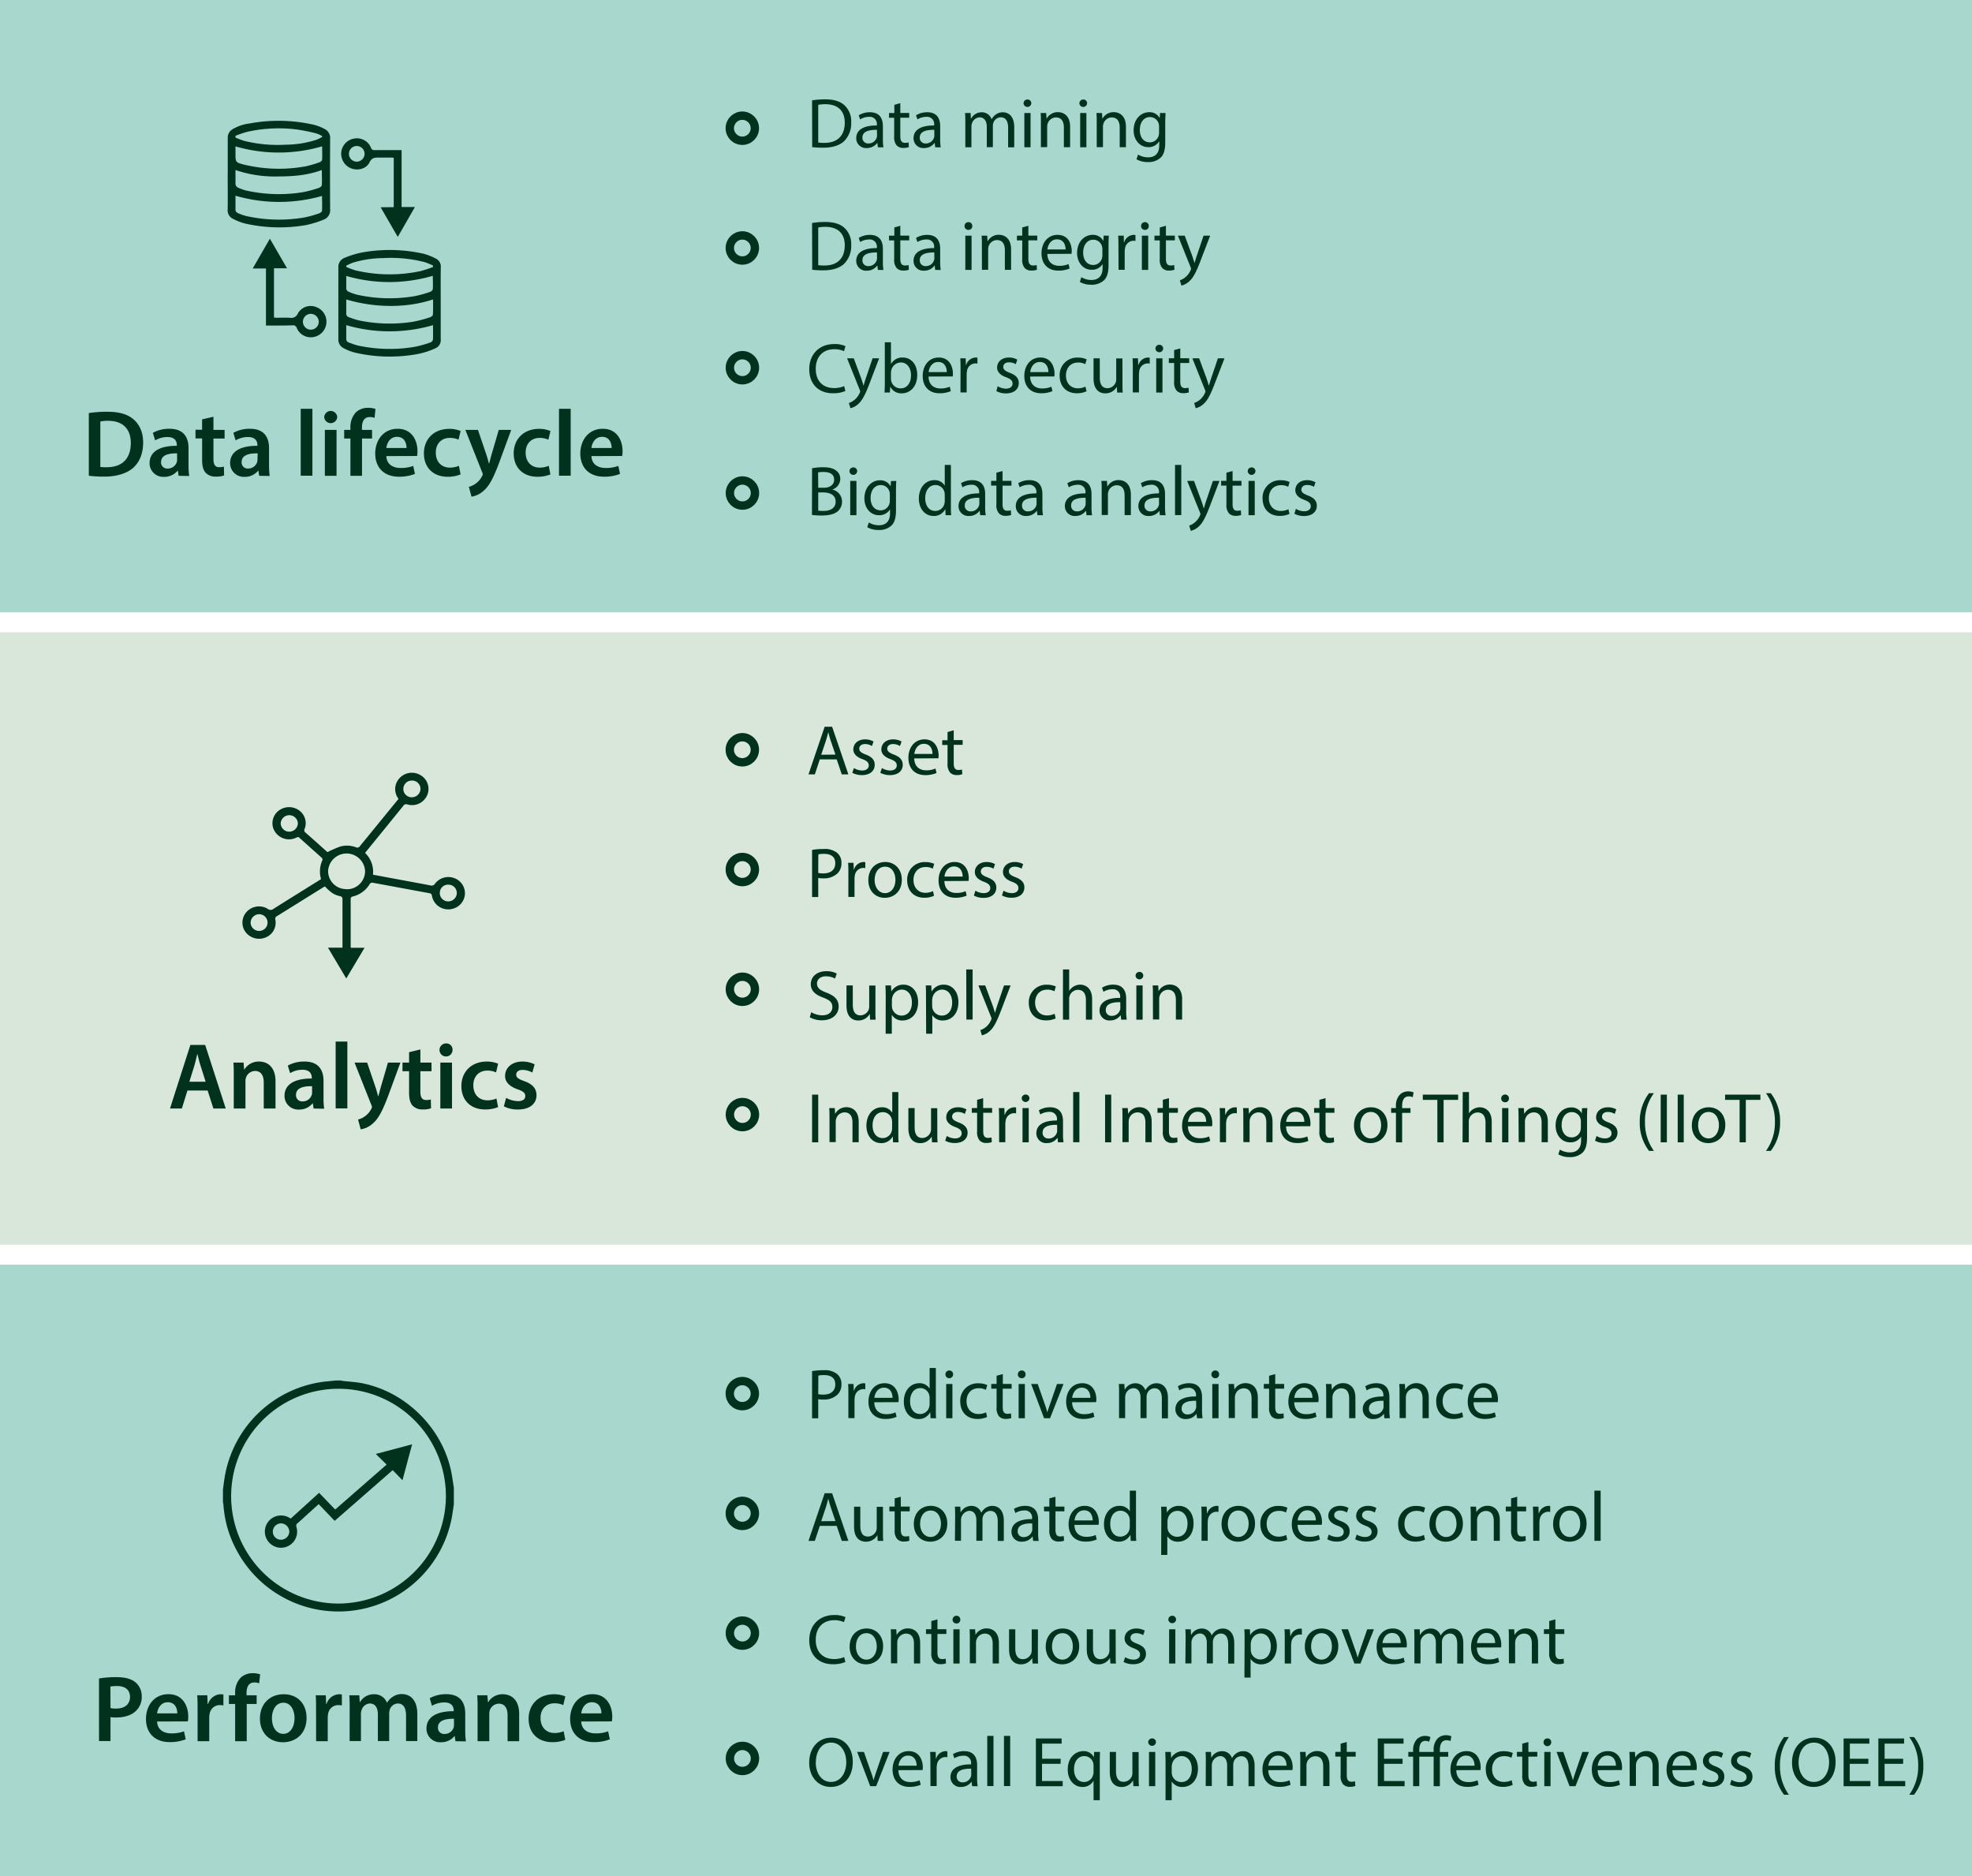
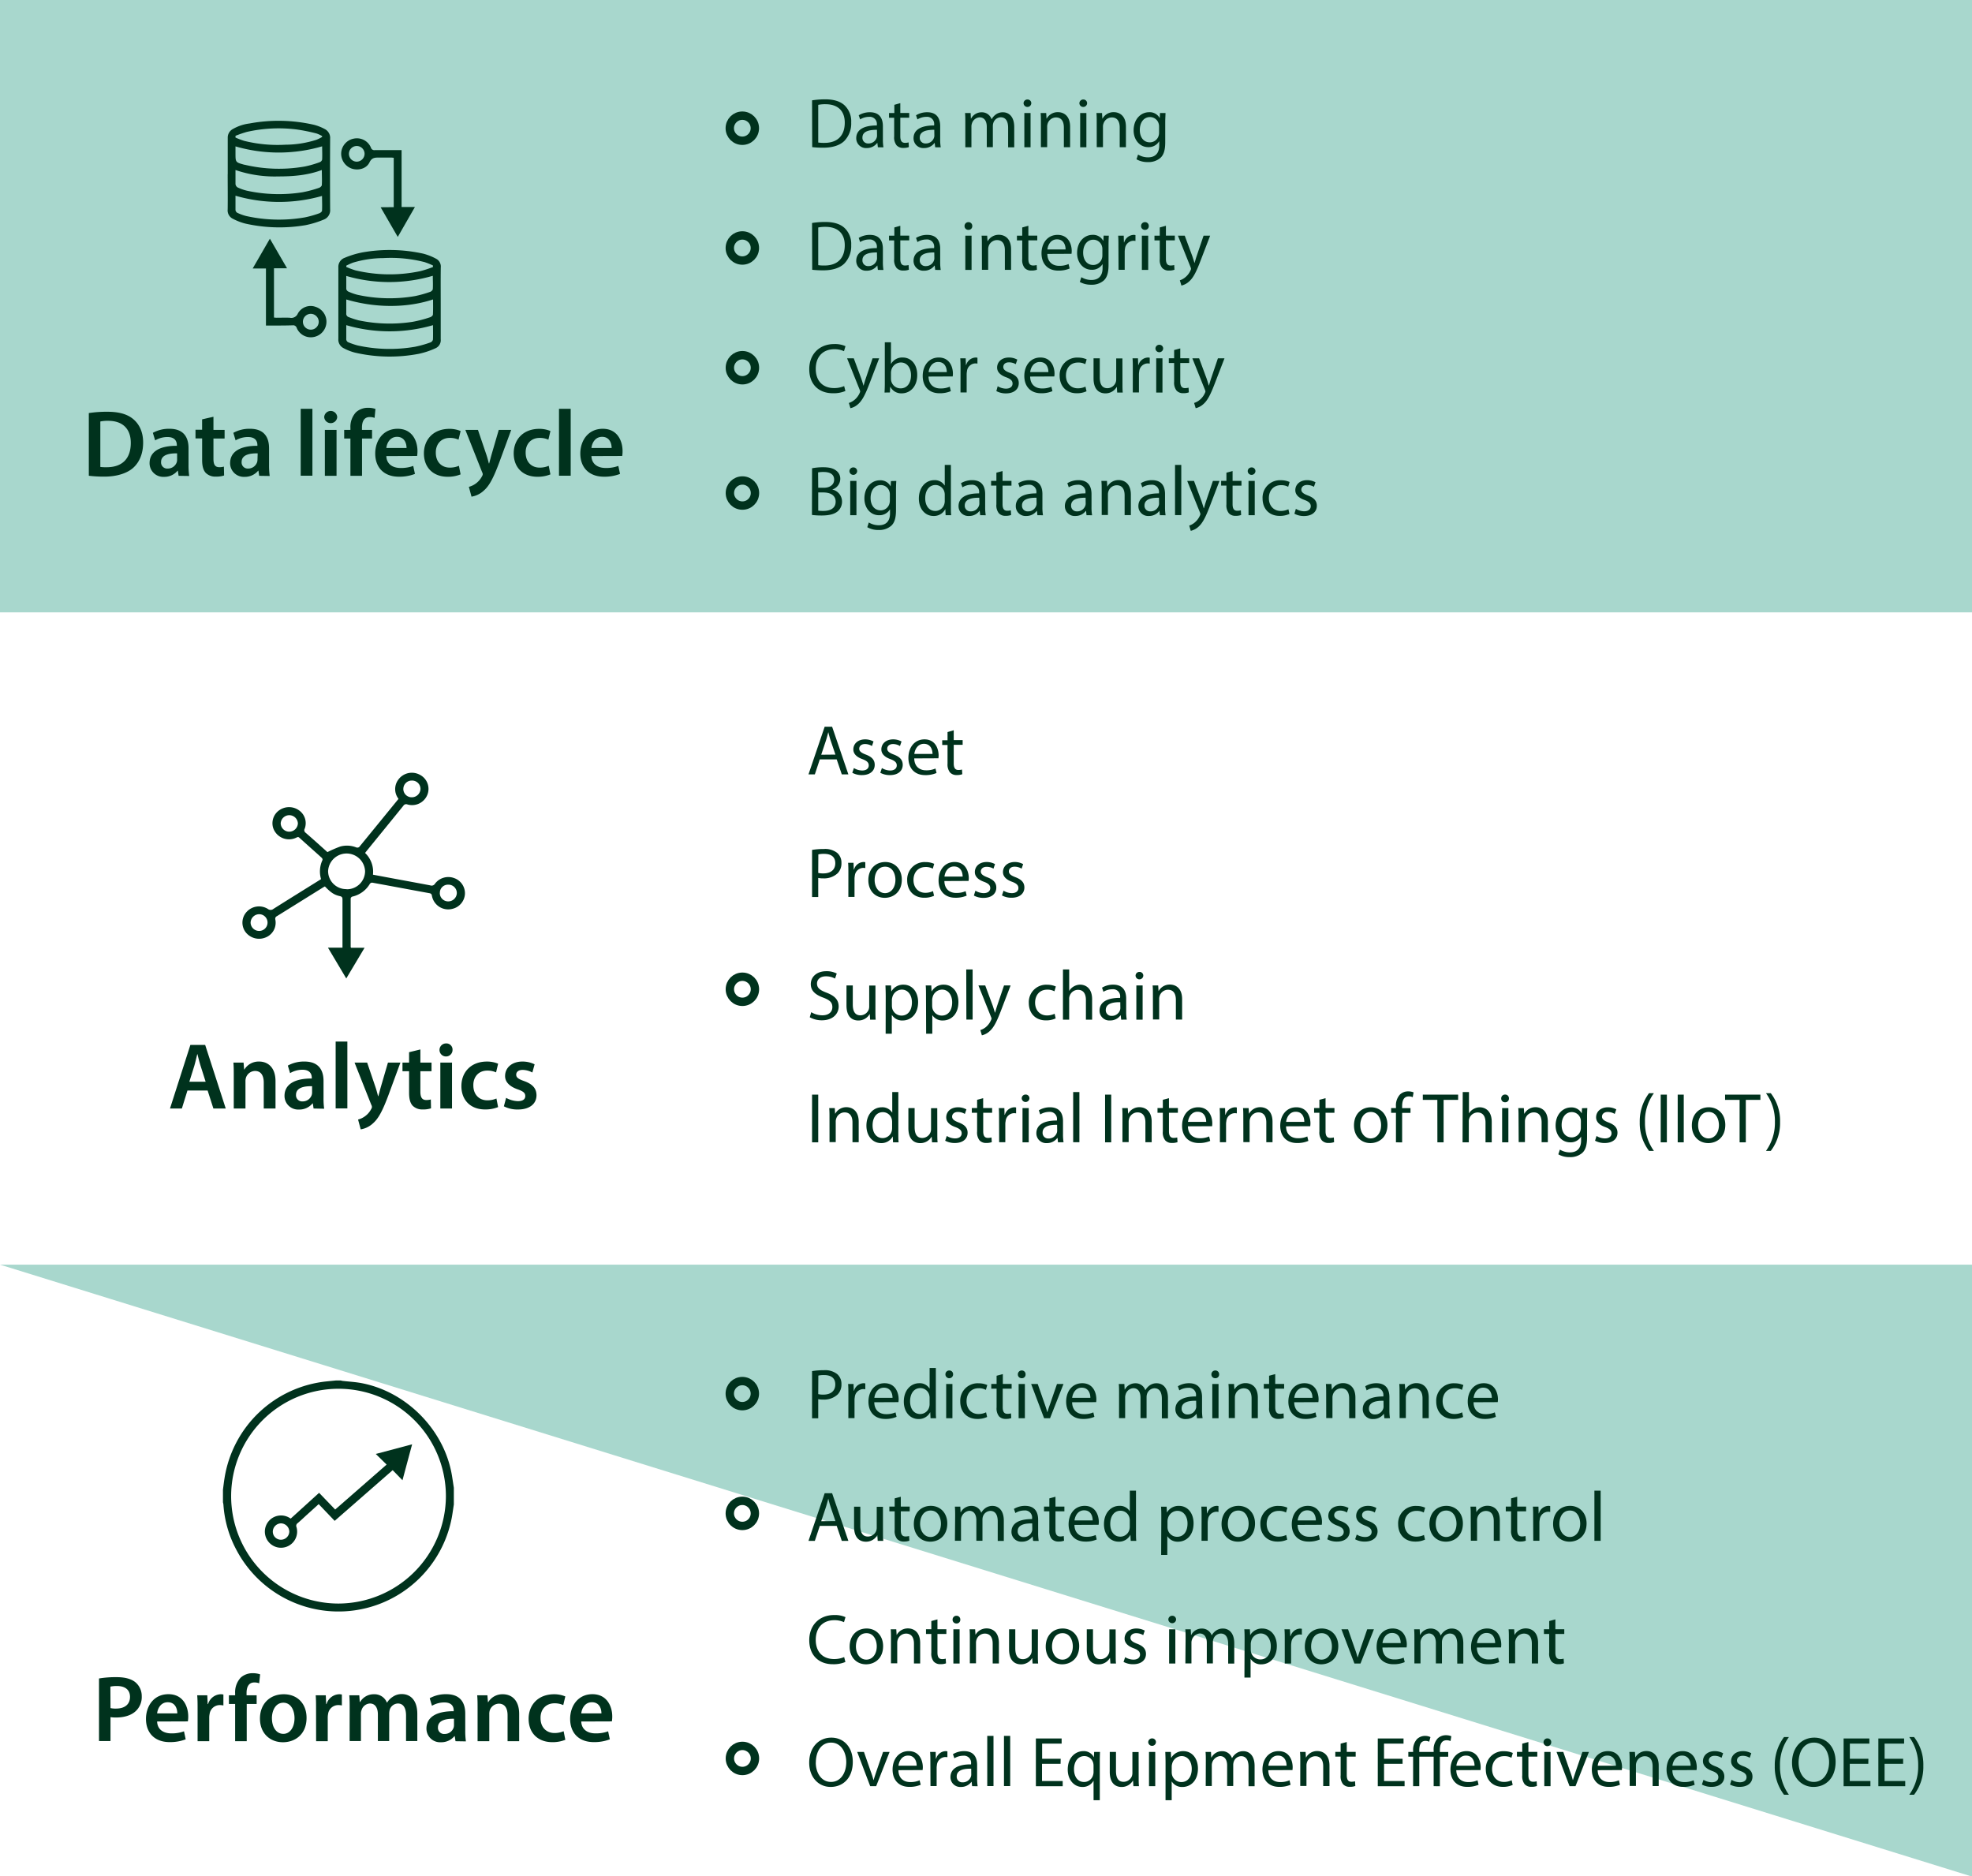
<svg xmlns="http://www.w3.org/2000/svg" id="Layer_1" data-name="Layer 1" viewBox="0 0 707.6 673.12">
  <defs>
    <style>.cls-1{fill:#a8d7cd}.cls-3{fill:none;stroke:#00321d;stroke-miterlimit:10;stroke-width:3px}.cls-4{fill:#00321d}</style>
  </defs>
  <path class="cls-1" d="M0 0h708.1v219.7H0z" />
-   <path fill="#d8e7da" d="M0 226.86h708.1v219.7H0z" />
-   <path class="cls-1" d="M0 453.73h708.1v219.7H0z" />
+   <path class="cls-1" d="M0 453.73h708.1v219.7z" />
  <circle class="cls-3" cx="266.36" cy="46" r="4.5" />
  <circle class="cls-3" cx="266.37" cy="88.97" r="4.5" />
  <circle class="cls-3" cx="266.39" cy="131.93" r="4.5" />
  <circle class="cls-3" cx="266.4" cy="176.89" r="4.5" />
-   <circle class="cls-3" cx="266.36" cy="269" r="4.5" />
-   <circle class="cls-3" cx="266.37" cy="311.97" r="4.5" />
  <circle class="cls-3" cx="266.39" cy="354.93" r="4.5" />
-   <circle class="cls-3" cx="266.4" cy="399.89" r="4.5" />
  <circle class="cls-3" cx="266.36" cy="500" r="4.5" />
  <circle class="cls-3" cx="266.37" cy="542.97" r="4.5" />
-   <circle class="cls-3" cx="266.39" cy="585.93" r="4.5" />
  <circle class="cls-3" cx="266.4" cy="630.89" r="4.5" />
  <path class="cls-4" d="M31.87 148.2a42.6 42.6 0 0 1 6.63-.47c4.27 0 7.21.88 9.31 2.64s3.55 4.5 3.55 8.39c0 4.07-1.38 7.11-3.55 9.07S41.92 171 37.49 171a45.05 45.05 0 0 1-5.62-.31zM36 167.53a15.8 15.8 0 0 0 2.3.1c5.42 0 8.63-2.94 8.63-8.73 0-5-2.87-7.92-8.09-7.92a13 13 0 0 0-2.84.24zM64.09 170.71l-.27-1.83h-.1a6.1 6.1 0 0 1-4.87 2.2 4.89 4.89 0 0 1-5.18-4.9c0-4.17 3.69-6.27 9.78-6.23v-.27c0-1.08-.44-2.88-3.35-2.88a8.69 8.69 0 0 0-4.43 1.2l-.82-2.71a11.93 11.93 0 0 1 6-1.45c5.28 0 6.8 3.35 6.8 6.93v6a26.23 26.23 0 0 0 .24 4zm-.54-8.05c-2.94-.07-5.75.57-5.75 3.08a2.19 2.19 0 0 0 2.37 2.37 3.39 3.39 0 0 0 3.25-2.27 3.09 3.09 0 0 0 .13-.92zM76.59 149.52v4.71h4v3.11h-4v7.28c0 2 .54 3 2.13 3a6.12 6.12 0 0 0 1.62-.21l.07 3.18a9 9 0 0 1-3 .41 4.84 4.84 0 0 1-3.59-1.35c-.88-.95-1.29-2.44-1.29-4.61v-7.75h-2.38v-3.11h2.37v-3.72zM93 170.71l-.27-1.83h-.1a6.13 6.13 0 0 1-4.88 2.2 4.9 4.9 0 0 1-5.18-4.9c0-4.17 3.69-6.27 9.79-6.23v-.27c0-1.08-.44-2.88-3.36-2.88a8.75 8.75 0 0 0-4.46 1.2l-.81-2.71a11.92 11.92 0 0 1 6-1.45c5.29 0 6.81 3.35 6.81 6.93v6a27.78 27.78 0 0 0 .23 4zm-.54-8.05c-3-.07-5.76.57-5.76 3.08a2.19 2.19 0 0 0 2.3 2.37 3.38 3.38 0 0 0 3.25-2.27 3.12 3.12 0 0 0 .14-.92zM107.9 146.68h4.2v24h-4.2zM121 149.63a2.34 2.34 0 0 1-4.67 0 2.34 2.34 0 0 1 4.67 0zm-4.43 21.08v-16.48h4.19v16.48zM125.74 170.71v-13.37h-2.24v-3.11h2.24v-.71a7.7 7.7 0 0 1 2-5.62 6.31 6.31 0 0 1 4.3-1.59 8 8 0 0 1 2.68.41l-.31 3.21a4.81 4.81 0 0 0-1.76-.3c-2.06 0-2.77 1.72-2.77 3.75v.85h3.62v3.11h-3.6v13.37zM138.63 163.64c.1 3 2.44 4.26 5.08 4.26a12.47 12.47 0 0 0 4.57-.74l.61 2.87a15.43 15.43 0 0 1-5.75 1c-5.35 0-8.5-3.28-8.5-8.33 0-4.56 2.78-8.86 8.05-8.86s7.11 4.4 7.11 8a11.21 11.21 0 0 1-.13 1.76zm7.25-2.91c0-1.53-.65-4-3.42-4-2.57 0-3.66 2.34-3.83 4zM165.27 170.2a11.94 11.94 0 0 1-4.67.85c-5.14 0-8.49-3.28-8.49-8.39 0-4.94 3.38-8.8 9.17-8.8a10.42 10.42 0 0 1 4 .78l-.75 3.11a7.25 7.25 0 0 0-3.15-.64c-3.18 0-5.07 2.33-5 5.34 0 3.39 2.2 5.32 5 5.32a8.11 8.11 0 0 0 3.29-.65zM171.5 154.23l3 8.83c.34 1 .68 2.27.91 3.22h.11c.27-.95.57-2.17.88-3.25l2.57-8.8h4.47l-4.13 11.24c-2.27 6.15-3.79 8.9-5.76 10.59a8.33 8.33 0 0 1-4.36 2.13l-.95-3.52a7.44 7.44 0 0 0 4.7-3.76 1.68 1.68 0 0 0 .28-.74 1.79 1.79 0 0 0-.24-.81l-6-15.13zM197.5 170.2a12 12 0 0 1-4.67.85c-5.15 0-8.5-3.28-8.5-8.39 0-4.94 3.39-8.8 9.18-8.8a10.33 10.33 0 0 1 4 .78l-.74 3.11a7.28 7.28 0 0 0-3.15-.64c-3.18 0-5.08 2.33-5 5.34 0 3.39 2.2 5.32 5 5.32a8.06 8.06 0 0 0 3.28-.65zM200.58 146.68h4.2v24h-4.2zM212.22 163.64c.11 3 2.44 4.26 5.08 4.26a12.47 12.47 0 0 0 4.57-.74l.61 2.87a15.39 15.39 0 0 1-5.75 1c-5.35 0-8.5-3.28-8.5-8.33 0-4.56 2.78-8.86 8.06-8.86s7.1 4.4 7.1 8a10.09 10.09 0 0 1-.13 1.76zm7.25-2.91c0-1.53-.65-4-3.42-4-2.57 0-3.66 2.34-3.83 4zM291.39 36a30.8 30.8 0 0 1 4.7-.36c3.17 0 5.43.74 6.93 2.13a7.87 7.87 0 0 1 2.41 6.15 9 9 0 0 1-2.43 6.61c-1.6 1.6-4.24 2.46-7.56 2.46a35.14 35.14 0 0 1-4-.2zm2.21 15.13a14.12 14.12 0 0 0 2.24.13c4.72 0 7.28-2.65 7.28-7.27 0-4-2.26-6.6-6.93-6.6a12.38 12.38 0 0 0-2.59.23zM315 52.84l-.18-1.55h-.07a4.58 4.58 0 0 1-3.75 1.83 3.5 3.5 0 0 1-3.76-3.53c0-3 2.64-4.6 7.39-4.57v-.25a2.54 2.54 0 0 0-2.79-2.85 6.09 6.09 0 0 0-3.2.92l-.51-1.48a7.62 7.62 0 0 1 4-1.09c3.75 0 4.67 2.57 4.67 5v4.59a17.62 17.62 0 0 0 .2 3zm-.33-6.27c-2.44 0-5.21.38-5.21 2.77a2 2 0 0 0 2.11 2.13 3.05 3.05 0 0 0 3-2.06 2.22 2.22 0 0 0 .13-.71zM323.05 37v3.53h3.2v1.7h-3.2v6.63c0 1.52.43 2.39 1.68 2.39a4.73 4.73 0 0 0 1.29-.16l.1 1.68a5.4 5.4 0 0 1-2 .3 3.1 3.1 0 0 1-2.41-.94 4.56 4.56 0 0 1-.86-3.19v-6.69H319v-1.7h1.91v-2.94zM335.57 52.84l-.18-1.55h-.07a4.58 4.58 0 0 1-3.76 1.83 3.5 3.5 0 0 1-3.76-3.53c0-3 2.64-4.6 7.39-4.57v-.25a2.54 2.54 0 0 0-2.79-2.85 6.09 6.09 0 0 0-3.2.92l-.51-1.48a7.62 7.62 0 0 1 4-1.09c3.75 0 4.67 2.57 4.67 5v4.59a17.62 17.62 0 0 0 .2 3zm-.33-6.27c-2.44 0-5.21.38-5.21 2.77a2 2 0 0 0 2.11 2.13 3.05 3.05 0 0 0 3-2.06 2.22 2.22 0 0 0 .13-.71zM346.38 43.88c0-1.27 0-2.31-.1-3.33h2l.1 2h.07a4.24 4.24 0 0 1 3.86-2.26 3.63 3.63 0 0 1 3.48 2.46h.05a5.16 5.16 0 0 1 1.37-1.59 4.2 4.2 0 0 1 2.72-.87c1.63 0 4 1.07 4 5.33v7.24h-2.19v-7c0-2.36-.86-3.78-2.66-3.78a2.89 2.89 0 0 0-2.64 2 3.75 3.75 0 0 0-.18 1.12v7.59h-2.18v-7.31c0-2-.87-3.38-2.57-3.38a3.07 3.07 0 0 0-2.77 2.23 3.29 3.29 0 0 0-.17 1.1v7.41h-2.19zM370.05 37.1a1.39 1.39 0 0 1-2.77 0 1.36 1.36 0 0 1 1.39-1.4 1.33 1.33 0 0 1 1.38 1.4zm-2.49 15.74V40.55h2.23v12.29zM373.5 43.88c0-1.27 0-2.31-.1-3.33h2l.12 2h.05a4.53 4.53 0 0 1 4.07-2.31c1.7 0 4.34 1 4.34 5.23v7.34h-2.24v-7.05c0-2-.73-3.63-2.84-3.63a3.19 3.19 0 0 0-3 2.28 3.26 3.26 0 0 0-.15 1v7.39h-2.25zM390.08 37.1a1.39 1.39 0 0 1-2.77 0 1.36 1.36 0 0 1 1.4-1.4 1.33 1.33 0 0 1 1.37 1.4zm-2.49 15.74V40.55h2.23v12.29zM393.53 43.88c0-1.27 0-2.31-.1-3.33h2l.12 2h.06a4.51 4.51 0 0 1 4.06-2.31c1.7 0 4.34 1 4.34 5.23v7.34h-2.23v-7.05c0-2-.74-3.63-2.85-3.63a3.17 3.17 0 0 0-3 2.28 3 3 0 0 0-.16 1v7.39h-2.23zM418.21 40.55c0 .89-.1 1.88-.1 3.38v7.13c0 2.82-.56 4.55-1.76 5.61a6.49 6.49 0 0 1-4.46 1.48 7.92 7.92 0 0 1-4.09-1l.56-1.7a6.89 6.89 0 0 0 3.6 1c2.29 0 4-1.19 4-4.29v-1.43h-.05a4.36 4.36 0 0 1-3.91 2.06c-3 0-5.23-2.59-5.23-6 0-4.17 2.72-6.53 5.54-6.53a4.09 4.09 0 0 1 3.83 2.13l.1-1.85zm-2.31 4.85a3.17 3.17 0 0 0-.13-1 3.22 3.22 0 0 0-3.12-2.4c-2.14 0-3.66 1.81-3.66 4.65 0 2.41 1.22 4.42 3.63 4.42a3.27 3.27 0 0 0 3.1-2.29 3.78 3.78 0 0 0 .18-1.19zM291.39 80a30.8 30.8 0 0 1 4.7-.36c3.17 0 5.43.74 6.93 2.13a7.87 7.87 0 0 1 2.41 6.15 9 9 0 0 1-2.43 6.61c-1.6 1.6-4.24 2.46-7.56 2.46a35.14 35.14 0 0 1-4-.2zm2.21 15.13a14.12 14.12 0 0 0 2.24.13c4.72 0 7.28-2.65 7.28-7.27 0-4-2.26-6.6-6.93-6.6a12.38 12.38 0 0 0-2.59.23zM315 96.84l-.18-1.55h-.07a4.58 4.58 0 0 1-3.75 1.83 3.5 3.5 0 0 1-3.76-3.53c0-3 2.64-4.6 7.39-4.57v-.25a2.54 2.54 0 0 0-2.79-2.85 6.09 6.09 0 0 0-3.2.92l-.51-1.48a7.62 7.62 0 0 1 4-1.09c3.75 0 4.67 2.57 4.67 5v4.59a17.62 17.62 0 0 0 .2 3zm-.33-6.27c-2.44 0-5.21.38-5.21 2.77a2 2 0 0 0 2.11 2.13 3.05 3.05 0 0 0 3-2.06 2.22 2.22 0 0 0 .13-.71zM323.05 81v3.53h3.2v1.7h-3.2v6.63c0 1.52.43 2.39 1.68 2.39a4.73 4.73 0 0 0 1.29-.16l.1 1.68a5.4 5.4 0 0 1-2 .3 3.1 3.1 0 0 1-2.41-.94 4.56 4.56 0 0 1-.86-3.19v-6.69H319v-1.7h1.91v-2.94zM335.57 96.84l-.18-1.55h-.07a4.58 4.58 0 0 1-3.76 1.83 3.5 3.5 0 0 1-3.76-3.53c0-3 2.64-4.6 7.39-4.57v-.25a2.54 2.54 0 0 0-2.79-2.85 6.09 6.09 0 0 0-3.2.92l-.51-1.48a7.62 7.62 0 0 1 4-1.09c3.75 0 4.67 2.57 4.67 5v4.59a17.62 17.62 0 0 0 .2 3zm-.33-6.27c-2.44 0-5.21.38-5.21 2.77a2 2 0 0 0 2.11 2.13 3.05 3.05 0 0 0 3-2.06 2.22 2.22 0 0 0 .13-.71zM348.87 81.1a1.31 1.31 0 0 1-1.42 1.37 1.33 1.33 0 0 1-1.35-1.37 1.37 1.37 0 0 1 1.4-1.4 1.33 1.33 0 0 1 1.37 1.4zm-2.49 15.74V84.55h2.24v12.29zM352.32 87.88c0-1.27 0-2.31-.1-3.33h2l.13 2h.05a4.51 4.51 0 0 1 4.06-2.31c1.7 0 4.34 1 4.34 5.23v7.34h-2.23v-7.05c0-2-.74-3.63-2.84-3.63a3.17 3.17 0 0 0-3 2.28 3.26 3.26 0 0 0-.15 1v7.39h-2.24zM369 81v3.53h3.2v1.7H369v6.63c0 1.52.44 2.39 1.68 2.39a4.82 4.82 0 0 0 1.3-.16l.1 1.68a5.44 5.44 0 0 1-2 .3 3.12 3.12 0 0 1-2.42-.94 4.56 4.56 0 0 1-.86-3.19v-6.69h-1.9v-1.7h1.9v-2.94zM375.81 91.1c.05 3 2 4.27 4.21 4.27a8 8 0 0 0 3.41-.64l.38 1.6a9.93 9.93 0 0 1-4.09.76c-3.78 0-6-2.48-6-6.19s2.18-6.63 5.76-6.63c4 0 5.08 3.53 5.08 5.79a7.43 7.43 0 0 1-.08 1zm6.55-1.6c0-1.42-.58-3.63-3.1-3.63-2.26 0-3.25 2.08-3.43 3.63zM397.87 84.55c-.05.89-.1 1.88-.1 3.38v7.13c0 2.82-.56 4.55-1.75 5.61a6.5 6.5 0 0 1-4.47 1.48 8 8 0 0 1-4.09-1l.56-1.7a6.9 6.9 0 0 0 3.61 1c2.28 0 4-1.19 4-4.29v-1.43a4.38 4.38 0 0 1-3.91 2.06c-3.05 0-5.23-2.59-5.23-6 0-4.17 2.71-6.53 5.53-6.53a4.09 4.09 0 0 1 3.83 2.13h.06l.1-1.85zm-2.31 4.85a2.91 2.91 0 0 0-.13-1 3.21 3.21 0 0 0-3.12-2.4c-2.13 0-3.65 1.81-3.65 4.65 0 2.41 1.21 4.42 3.63 4.42a3.26 3.26 0 0 0 3.09-2.29 3.78 3.78 0 0 0 .18-1.19zM401.32 88.39c0-1.45 0-2.7-.1-3.84h2l.07 2.41h.1a3.69 3.69 0 0 1 3.41-2.69 2.41 2.41 0 0 1 .63.08v2.11a2.91 2.91 0 0 0-.76-.08 3.14 3.14 0 0 0-3 2.87 6.33 6.33 0 0 0-.1 1v6.55h-2.21zM412.21 81.1a1.31 1.31 0 0 1-1.42 1.37 1.33 1.33 0 0 1-1.34-1.37 1.36 1.36 0 0 1 1.39-1.4 1.33 1.33 0 0 1 1.37 1.4zm-2.48 15.74V84.55H412v12.29zM418.36 81v3.53h3.2v1.7h-3.2v6.63c0 1.52.43 2.39 1.67 2.39a4.76 4.76 0 0 0 1.3-.16l.1 1.68a5.44 5.44 0 0 1-2 .3 3.09 3.09 0 0 1-2.41-.94 4.51 4.51 0 0 1-.87-3.19v-6.69h-1.9v-1.7h1.9v-2.94zM425.11 84.55l2.69 7.26c.28.82.59 1.78.79 2.52h.05c.23-.74.48-1.68.79-2.57l2.44-7.21h2.36l-3.36 8.76c-1.59 4.22-2.69 6.37-4.21 7.69a6 6 0 0 1-2.74 1.45l-.56-1.88a5.88 5.88 0 0 0 1.95-1.09 6.61 6.61 0 0 0 1.88-2.48 1.63 1.63 0 0 0 .18-.53 1.87 1.87 0 0 0-.15-.58l-4.55-11.33zM303.35 140.28a10.91 10.91 0 0 1-4.52.81c-4.82 0-8.45-3-8.45-8.65 0-5.36 3.63-9 8.94-9a9.12 9.12 0 0 1 4.06.76l-.54 1.8a8.1 8.1 0 0 0-3.45-.71c-4 0-6.68 2.57-6.68 7.06 0 4.19 2.42 6.88 6.58 6.88a8.88 8.88 0 0 0 3.61-.71zM306.35 128.55l2.69 7.26c.28.82.58 1.78.79 2.52h.05c.22-.74.48-1.68.78-2.57l2.44-7.21h2.36l-3.35 8.76c-1.6 4.22-2.69 6.37-4.21 7.69a6 6 0 0 1-2.75 1.45l-.56-1.88a5.92 5.92 0 0 0 2-1.09 6.72 6.72 0 0 0 1.88-2.49 1.63 1.63 0 0 0 .18-.53 1.69 1.69 0 0 0-.16-.58l-4.54-11.33zM317.39 140.84c.05-.84.1-2.08.1-3.17v-14.86h2.21v7.72h.05a4.58 4.58 0 0 1 4.19-2.26c3.05 0 5.21 2.54 5.18 6.27 0 4.4-2.77 6.58-5.51 6.58a4.37 4.37 0 0 1-4.11-2.31h-.08l-.1 2zm2.31-4.93a4.38 4.38 0 0 0 .1.82 3.44 3.44 0 0 0 3.35 2.61c2.34 0 3.74-1.9 3.74-4.72 0-2.46-1.27-4.57-3.66-4.57a3.56 3.56 0 0 0-3.4 2.74 4.52 4.52 0 0 0-.13.92zM333.18 135.1c.05 3 2 4.27 4.22 4.27a8 8 0 0 0 3.4-.64l.38 1.6a9.89 9.89 0 0 1-4.09.76c-3.78 0-6-2.48-6-6.19s2.18-6.63 5.76-6.63c4 0 5.08 3.53 5.08 5.79a7.43 7.43 0 0 1-.08 1zm6.55-1.6c0-1.42-.58-3.63-3.1-3.63-2.26 0-3.25 2.08-3.42 3.63zM344.66 132.39c0-1.45 0-2.7-.1-3.84h1.95l.08 2.41h.1a3.68 3.68 0 0 1 3.4-2.69 2.55 2.55 0 0 1 .64.08v2.11a2.94 2.94 0 0 0-.77-.08 3.13 3.13 0 0 0-3 2.87 6.33 6.33 0 0 0-.1 1v6.55h-2.21zM358 138.56a5.84 5.84 0 0 0 2.94.88c1.63 0 2.39-.81 2.39-1.82s-.64-1.65-2.29-2.26c-2.21-.79-3.25-2-3.25-3.48 0-2 1.6-3.61 4.24-3.61a6.16 6.16 0 0 1 3 .76l-.55 1.63A4.79 4.79 0 0 0 362 130c-1.32 0-2 .76-2 1.67s.73 1.48 2.33 2.09c2.13.81 3.23 1.87 3.23 3.7 0 2.16-1.68 3.68-4.6 3.68a7.06 7.06 0 0 1-3.45-.83zM369.64 135.1c.05 3 2 4.27 4.21 4.27a8 8 0 0 0 3.41-.64l.38 1.6a9.93 9.93 0 0 1-4.09.76c-3.78 0-6-2.48-6-6.19s2.18-6.63 5.76-6.63c4 0 5.08 3.53 5.08 5.79a7.43 7.43 0 0 1-.08 1zm6.55-1.6c0-1.42-.58-3.63-3.1-3.63-2.26 0-3.25 2.08-3.43 3.63zM389.87 140.38a8.14 8.14 0 0 1-3.53.71c-3.7 0-6.11-2.51-6.11-6.27a6.24 6.24 0 0 1 6.6-6.52 7.48 7.48 0 0 1 3.09.63l-.5 1.73a5.13 5.13 0 0 0-2.59-.59c-2.82 0-4.34 2.09-4.34 4.65 0 2.84 1.82 4.6 4.26 4.6a6.31 6.31 0 0 0 2.74-.61zM402.77 137.49c0 1.27 0 2.39.1 3.35h-2l-.12-2h-.06a4.61 4.61 0 0 1-4.06 2.29c-1.93 0-4.24-1.07-4.24-5.38v-7.19h2.24v6.81c0 2.33.71 3.91 2.74 3.91a3.22 3.22 0 0 0 2.94-2 3.17 3.17 0 0 0 .21-1.14v-7.54h2.23zM406.48 132.39c0-1.45 0-2.7-.1-3.84h1.95l.08 2.41h.1a3.68 3.68 0 0 1 3.4-2.69 2.55 2.55 0 0 1 .64.08v2.11a2.94 2.94 0 0 0-.77-.08 3.13 3.13 0 0 0-3 2.87 6.33 6.33 0 0 0-.1 1v6.55h-2.21zM417.37 125.1a1.39 1.39 0 0 1-2.77 0 1.37 1.37 0 0 1 1.4-1.4 1.33 1.33 0 0 1 1.37 1.4zm-2.49 15.74v-12.29h2.24v12.29zM423.51 125v3.53h3.2v1.7h-3.2v6.63c0 1.52.43 2.39 1.68 2.39a4.73 4.73 0 0 0 1.29-.16l.1 1.68a5.4 5.4 0 0 1-2 .3 3.1 3.1 0 0 1-2.41-.94 4.56 4.56 0 0 1-.86-3.19v-6.71h-1.91v-1.7h1.91v-2.94zM430.27 128.55l2.69 7.26c.28.82.58 1.78.78 2.52h.05c.23-.74.49-1.68.79-2.57l2.44-7.21h2.36l-3.38 8.76c-1.6 4.22-2.69 6.37-4.22 7.69a6 6 0 0 1-2.74 1.45l-.56-1.88a5.92 5.92 0 0 0 2-1.09 6.72 6.72 0 0 0 1.88-2.49 1.63 1.63 0 0 0 .18-.53 2 2 0 0 0-.16-.58l-4.54-11.33zM291.39 168a20.86 20.86 0 0 1 4-.36c2.21 0 3.63.38 4.7 1.24a3.59 3.59 0 0 1 1.42 3 4.05 4.05 0 0 1-2.89 3.75 4.42 4.42 0 0 1 3.52 4.3 4.59 4.59 0 0 1-1.44 3.42c-1.2 1.09-3.13 1.6-5.92 1.6a26.35 26.35 0 0 1-3.43-.2zm2.21 7h2c2.33 0 3.71-1.22 3.71-2.87 0-2-1.53-2.79-3.76-2.79a10.08 10.08 0 0 0-2 .15zm0 8.2a11.23 11.23 0 0 0 1.86.11c2.28 0 4.39-.84 4.39-3.33 0-2.34-2-3.3-4.42-3.3h-1.83zM307.57 169.1a1.39 1.39 0 0 1-2.77 0 1.36 1.36 0 0 1 1.4-1.4 1.33 1.33 0 0 1 1.37 1.4zm-2.49 15.74v-12.29h2.23v12.29zM321.61 172.55c-.05.89-.11 1.88-.11 3.38v7.13c0 2.82-.55 4.55-1.75 5.61a6.5 6.5 0 0 1-4.47 1.48 7.91 7.91 0 0 1-4.08-1l.55-1.7a7 7 0 0 0 3.61 1c2.29 0 4-1.19 4-4.29v-1.37h-.05a4.38 4.38 0 0 1-3.91 2.06c-3.05 0-5.23-2.59-5.23-6 0-4.17 2.72-6.53 5.53-6.53a4.09 4.09 0 0 1 3.84 2.13h.05l.1-1.85zm-2.31 4.85a3.17 3.17 0 0 0-.13-1 3.22 3.22 0 0 0-3.12-2.37c-2.14 0-3.66 1.81-3.66 4.65 0 2.41 1.22 4.42 3.63 4.42a3.27 3.27 0 0 0 3.1-2.29 4.09 4.09 0 0 0 .18-1.19zM341.2 166.81v14.86c0 1.09 0 2.33.11 3.17h-2l-.1-2.13h-.05a4.56 4.56 0 0 1-4.19 2.41c-3 0-5.26-2.51-5.26-6.25 0-4.08 2.52-6.6 5.51-6.6a4.12 4.12 0 0 1 3.71 1.88h.07v-7.34zm-2.2 10.74a3.76 3.76 0 0 0-.1-.94 3.29 3.29 0 0 0-3.23-2.59c-2.31 0-3.68 2-3.68 4.75 0 2.49 1.22 4.55 3.63 4.55a3.36 3.36 0 0 0 3.28-2.67 3.68 3.68 0 0 0 .1-1zM351.72 184.84l-.18-1.55h-.08a4.55 4.55 0 0 1-3.76 1.83 3.5 3.5 0 0 1-3.75-3.53c0-3 2.64-4.6 7.38-4.57v-.25a2.53 2.53 0 0 0-2.79-2.85 6.14 6.14 0 0 0-3.2.92l-.51-1.48a7.65 7.65 0 0 1 4-1.09c3.76 0 4.67 2.57 4.67 5v4.59a16.55 16.55 0 0 0 .21 3zm-.33-6.27c-2.44 0-5.21.38-5.21 2.77a2 2 0 0 0 2.11 2.13 3.06 3.06 0 0 0 3-2.06 2.53 2.53 0 0 0 .13-.71zM359.74 169v3.53h3.2v1.7h-3.2v6.63c0 1.52.43 2.39 1.67 2.39a4.76 4.76 0 0 0 1.3-.16l.1 1.68a5.44 5.44 0 0 1-2 .3 3.09 3.09 0 0 1-2.41-.94 4.51 4.51 0 0 1-.87-3.19v-6.71h-1.9v-1.7h1.9v-2.94zM372.25 184.84l-.17-1.55H372a4.56 4.56 0 0 1-3.76 1.83 3.49 3.49 0 0 1-3.75-3.53c0-3 2.64-4.6 7.38-4.57v-.25a2.54 2.54 0 0 0-2.79-2.85 6.11 6.11 0 0 0-3.2.92l-.51-1.48a7.65 7.65 0 0 1 4-1.09c3.76 0 4.67 2.57 4.67 5v4.59a16.55 16.55 0 0 0 .21 3zm-.33-6.27c-2.43 0-5.2.38-5.2 2.77a2 2 0 0 0 2.11 2.13 3.06 3.06 0 0 0 3-2.06 2.52 2.52 0 0 0 .12-.71zM389.87 184.84l-.17-1.55h-.08a4.58 4.58 0 0 1-3.76 1.83 3.5 3.5 0 0 1-3.76-3.53c0-3 2.64-4.6 7.39-4.57v-.25a2.54 2.54 0 0 0-2.79-2.85 6.11 6.11 0 0 0-3.2.92l-.51-1.48a7.65 7.65 0 0 1 4-1.09c3.76 0 4.67 2.57 4.67 5v4.59a16.55 16.55 0 0 0 .21 3zm-.33-6.27c-2.43 0-5.2.38-5.2 2.77a2 2 0 0 0 2.11 2.13 3.06 3.06 0 0 0 3-2.06 2.52 2.52 0 0 0 .12-.71zM395.31 175.88c0-1.27 0-2.31-.11-3.33h2l.12 2h.05a4.52 4.52 0 0 1 4.07-2.31c1.7 0 4.34 1 4.34 5.23v7.34h-2.24v-7.08c0-2-.73-3.63-2.84-3.63a3.18 3.18 0 0 0-3 2.28 3.26 3.26 0 0 0-.15 1v7.39h-2.23zM416.2 184.84l-.18-1.55H416a4.58 4.58 0 0 1-3.76 1.83 3.5 3.5 0 0 1-3.76-3.53c0-3 2.64-4.6 7.39-4.57v-.25a2.54 2.54 0 0 0-2.79-2.85 6.11 6.11 0 0 0-3.2.92l-.51-1.48a7.65 7.65 0 0 1 4-1.09c3.76 0 4.67 2.57 4.67 5v4.59a17.62 17.62 0 0 0 .2 3zm-.33-6.27c-2.44 0-5.2.38-5.2 2.77a2 2 0 0 0 2.1 2.13 3.05 3.05 0 0 0 3-2.06 2.22 2.22 0 0 0 .13-.71zM421.63 166.81h2.24v18h-2.24zM428.44 172.55l2.69 7.26c.28.82.58 1.78.79 2.52h.08c.23-.74.48-1.68.78-2.57l2.44-7.21h2.36l-3.35 8.76c-1.6 4.22-2.69 6.37-4.21 7.69a6 6 0 0 1-2.75 1.45l-.55-1.88a6 6 0 0 0 1.95-1.09 6.72 6.72 0 0 0 1.88-2.49 1.63 1.63 0 0 0 .18-.53 1.87 1.87 0 0 0-.15-.58L426 172.55zM442.28 169v3.53h3.19v1.7h-3.19v6.63c0 1.52.43 2.39 1.67 2.39a4.82 4.82 0 0 0 1.3-.16l.1 1.68a5.44 5.44 0 0 1-2 .3 3.12 3.12 0 0 1-2.42-.94 4.56 4.56 0 0 1-.86-3.19v-6.71h-1.9v-1.7h1.9v-2.94zM450.48 169.1a1.39 1.39 0 0 1-2.77 0 1.36 1.36 0 0 1 1.39-1.4 1.33 1.33 0 0 1 1.38 1.4zM448 184.84v-12.29h2.23v12.29zM462.69 184.38a8.18 8.18 0 0 1-3.53.71c-3.71 0-6.12-2.51-6.12-6.27a6.24 6.24 0 0 1 6.6-6.52 7.57 7.57 0 0 1 3.1.63l-.51 1.73a5.1 5.1 0 0 0-2.59-.59c-2.82 0-4.34 2.09-4.34 4.65 0 2.84 1.83 4.6 4.26 4.6a6.39 6.39 0 0 0 2.75-.61zM465 182.56a5.87 5.87 0 0 0 2.94.88c1.63 0 2.39-.81 2.39-1.82s-.64-1.65-2.29-2.26c-2.21-.79-3.25-2-3.25-3.48 0-2 1.6-3.61 4.24-3.61a6.23 6.23 0 0 1 3 .76l-.56 1.63A4.76 4.76 0 0 0 469 174c-1.32 0-2.05.76-2.05 1.67s.73 1.48 2.33 2.09c2.14.81 3.23 1.87 3.23 3.7 0 2.16-1.68 3.68-4.6 3.68a7.09 7.09 0 0 1-3.45-.83zM67.26 391.25l-2 6.46H61l7.31-22.81h5.31L81 397.71h-4.43l-2.07-6.46zm6.53-3.15L72 382.48c-.44-1.39-.82-2.94-1.15-4.26h-.07c-.34 1.32-.68 2.91-1.08 4.26l-1.76 5.62zM83.88 386.14c0-1.9 0-3.49-.13-4.91h3.65l.2 2.47h.1a6 6 0 0 1 5.3-2.84c2.88 0 5.86 1.86 5.86 7.07v9.78h-4.22v-9.31c0-2.36-.88-4.16-3.14-4.16a3.5 3.5 0 0 0-3.25 2.44 4.1 4.1 0 0 0-.17 1.35v9.68h-4.2zM112.52 397.71l-.27-1.83h-.11a6.1 6.1 0 0 1-4.87 2.2 4.89 4.89 0 0 1-5.18-4.9c0-4.17 3.69-6.27 9.78-6.23v-.27c0-1.08-.44-2.88-3.35-2.88a8.75 8.75 0 0 0-4.43 1.22l-.81-2.71a11.92 11.92 0 0 1 6-1.45c5.28 0 6.81 3.35 6.81 6.93v6a26.38 26.38 0 0 0 .23 4zm-.54-8c-3-.07-5.76.57-5.76 3.08a2.19 2.19 0 0 0 2.37 2.37 3.38 3.38 0 0 0 3.25-2.27 3.12 3.12 0 0 0 .14-.92zM120.44 373.68h4.2v24h-4.2zM131.74 381.23l3 8.83c.34 1 .68 2.27.92 3.22h.1c.27-.95.57-2.17.88-3.25l2.57-8.8h4.47l-4.13 11.24c-2.27 6.15-3.79 8.9-5.75 10.59a8.39 8.39 0 0 1-4.37 2.13l-.95-3.52a7.18 7.18 0 0 0 2.44-1.15 7.3 7.3 0 0 0 2.27-2.61 1.64 1.64 0 0 0 .27-.74 1.79 1.79 0 0 0-.24-.81l-6-15.13zM150.84 376.52v4.71h4v3.11h-4v7.28c0 2 .54 3.05 2.13 3.05a6.12 6.12 0 0 0 1.62-.21l.07 3.18a9 9 0 0 1-3 .41 4.86 4.86 0 0 1-3.59-1.35c-.88-.95-1.28-2.44-1.28-4.61v-7.75h-2.37v-3.11h2.37v-3.72zM162.38 376.63a2.34 2.34 0 1 1-2.34-2.27 2.2 2.2 0 0 1 2.34 2.27zM158 397.71v-16.48h4.19v16.48zM178.73 397.2a12 12 0 0 1-4.67.85c-5.15 0-8.5-3.28-8.5-8.39 0-4.94 3.39-8.8 9.18-8.8a10.33 10.33 0 0 1 4 .78l-.74 3.11a7.28 7.28 0 0 0-3.15-.64c-3.18 0-5.08 2.33-5 5.34 0 3.39 2.2 5.32 5 5.32a8.06 8.06 0 0 0 3.28-.65zM181.61 393.89a9.36 9.36 0 0 0 4.23 1.18c1.83 0 2.64-.74 2.64-1.83s-.68-1.69-2.71-2.4c-3.21-1.12-4.57-2.88-4.53-4.8 0-2.92 2.4-5.18 6.22-5.18a9.67 9.67 0 0 1 4.37 1l-.81 2.94a7.48 7.48 0 0 0-3.49-.94c-1.49 0-2.3.71-2.3 1.72s.78 1.56 2.88 2.3c3 1.09 4.36 2.61 4.4 5.05 0 3-2.34 5.14-6.71 5.14a10.55 10.55 0 0 1-5-1.15zM294.16 272.46l-1.78 5.38h-2.28l5.81-17.11h2.67l5.84 17.11h-2.36l-1.83-5.38zm5.61-1.73l-1.67-4.92c-.38-1.12-.64-2.14-.89-3.13-.26 1-.54 2.06-.87 3.1l-1.67 5zM306.4 275.56a5.87 5.87 0 0 0 2.94.88c1.63 0 2.39-.81 2.39-1.82s-.63-1.65-2.28-2.26c-2.21-.79-3.25-2-3.25-3.48 0-2 1.59-3.61 4.24-3.61a6.22 6.22 0 0 1 3 .76l-.56 1.63a4.73 4.73 0 0 0-2.52-.71c-1.32 0-2.05.76-2.05 1.67s.73 1.48 2.33 2.09c2.14.81 3.23 1.87 3.23 3.7 0 2.16-1.68 3.68-4.6 3.68a7.09 7.09 0 0 1-3.45-.83zM316.45 275.56a5.88 5.88 0 0 0 2.95.88c1.62 0 2.38-.81 2.38-1.82s-.63-1.65-2.28-2.26c-2.21-.79-3.25-2-3.25-3.48 0-2 1.6-3.61 4.24-3.61a6.19 6.19 0 0 1 3 .76l-.56 1.63a4.72 4.72 0 0 0-2.51-.71c-1.32 0-2.06.76-2.06 1.67s.74 1.48 2.34 2.09c2.13.81 3.22 1.87 3.22 3.7 0 2.16-1.67 3.68-4.59 3.68a7.13 7.13 0 0 1-3.46-.83zM328.05 272.1c.06 3 2 4.27 4.22 4.27a8 8 0 0 0 3.4-.64l.38 1.6a9.85 9.85 0 0 1-4.09.76c-3.78 0-6-2.48-6-6.19s2.19-6.63 5.77-6.63c4 0 5.07 3.53 5.07 5.79a10 10 0 0 1-.07 1zm6.56-1.6c0-1.42-.59-3.63-3.1-3.63-2.26 0-3.25 2.08-3.43 3.63zM342.22 262v3.53h3.2v1.7h-3.2v6.63c0 1.52.43 2.39 1.68 2.39a4.73 4.73 0 0 0 1.29-.16l.1 1.68a5.4 5.4 0 0 1-2 .3 3.09 3.09 0 0 1-2.41-.94A4.56 4.56 0 0 1 340 274v-6.71h-1.91v-1.7H340v-2.94zM291.39 304.93a25.46 25.46 0 0 1 4.24-.33 7 7 0 0 1 4.8 1.42 4.6 4.6 0 0 1 1.5 3.58 5.06 5.06 0 0 1-1.32 3.66 7.11 7.11 0 0 1-5.23 1.88 7.45 7.45 0 0 1-1.78-.16v6.86h-2.21zm2.21 8.25a7.24 7.24 0 0 0 1.83.18c2.67 0 4.29-1.3 4.29-3.66s-1.6-3.35-4-3.35a9.33 9.33 0 0 0-2.08.18zM304.42 313.39c0-1.45 0-2.7-.1-3.84h1.95l.08 2.41h.1a3.68 3.68 0 0 1 3.4-2.69 2.49 2.49 0 0 1 .64.08v2.11a2.94 2.94 0 0 0-.77-.08 3.13 3.13 0 0 0-3 2.87 6.33 6.33 0 0 0-.1 1v6.55h-2.21zM323.59 315.59c0 4.55-3.15 6.53-6.12 6.53-3.33 0-5.89-2.44-5.89-6.32 0-4.12 2.69-6.53 6.09-6.53s5.92 2.57 5.92 6.32zm-9.75.13c0 2.69 1.55 4.72 3.73 4.72s3.73-2 3.73-4.77c0-2.08-1-4.72-3.68-4.72s-3.78 2.44-3.78 4.77zM335.16 321.38a8.14 8.14 0 0 1-3.53.71c-3.7 0-6.11-2.51-6.11-6.27a6.24 6.24 0 0 1 6.6-6.52 7.48 7.48 0 0 1 3.09.63l-.5 1.73a5.13 5.13 0 0 0-2.59-.59c-2.82 0-4.34 2.09-4.34 4.65 0 2.84 1.82 4.6 4.26 4.6a6.31 6.31 0 0 0 2.74-.61zM338.87 316.1c.05 3 2 4.27 4.22 4.27a8 8 0 0 0 3.4-.64l.38 1.6a9.89 9.89 0 0 1-4.09.76c-3.78 0-6-2.48-6-6.19s2.18-6.63 5.76-6.63c4 0 5.08 3.53 5.08 5.79a7.43 7.43 0 0 1-.08 1zm6.55-1.6c0-1.42-.58-3.63-3.1-3.63-2.26 0-3.25 2.08-3.42 3.63zM350 319.56a5.88 5.88 0 0 0 2.95.88c1.62 0 2.38-.81 2.38-1.82s-.63-1.65-2.28-2.26c-2.21-.79-3.25-2-3.25-3.48 0-2 1.6-3.61 4.24-3.61a6.22 6.22 0 0 1 3 .76l-.56 1.63A4.72 4.72 0 0 0 354 311c-1.32 0-2.06.76-2.06 1.67s.74 1.48 2.34 2.09c2.13.81 3.22 1.87 3.22 3.7 0 2.16-1.67 3.68-4.59 3.68a7.13 7.13 0 0 1-3.46-.83zM360.1 319.56a5.84 5.84 0 0 0 2.94.88c1.63 0 2.39-.81 2.39-1.82s-.64-1.65-2.29-2.26c-2.21-.79-3.25-2-3.25-3.48 0-2 1.6-3.61 4.24-3.61a6.16 6.16 0 0 1 3 .76l-.55 1.63a4.79 4.79 0 0 0-2.52-.71c-1.32 0-2.05.76-2.05 1.67s.73 1.48 2.33 2.09c2.13.81 3.23 1.87 3.23 3.7 0 2.16-1.68 3.68-4.6 3.68a7.06 7.06 0 0 1-3.45-.83zM291.09 363.15a7.83 7.83 0 0 0 4 1.12c2.26 0 3.58-1.2 3.58-2.92s-.91-2.52-3.22-3.41c-2.8-1-4.52-2.43-4.52-4.85 0-2.66 2.2-4.64 5.53-4.64a7.66 7.66 0 0 1 3.78.84l-.61 1.8a6.72 6.72 0 0 0-3.25-.81c-2.33 0-3.22 1.39-3.22 2.56 0 1.6 1 2.39 3.4 3.3 2.9 1.12 4.37 2.51 4.37 5s-2 4.92-6 4.92a8.84 8.84 0 0 1-4.37-1.09zM314.12 362.49c0 1.27 0 2.39.1 3.35h-2l-.13-2h-.05a4.62 4.62 0 0 1-4.06 2.29c-1.93 0-4.24-1.07-4.24-5.38v-7.19H306v6.81c0 2.33.71 3.91 2.74 3.91a3.25 3.25 0 0 0 2.95-2 3.17 3.17 0 0 0 .2-1.14v-7.54h2.24zM317.82 357.56c0-1.57-.05-2.84-.1-4h2l.1 2.11h.05a4.83 4.83 0 0 1 4.37-2.39c3 0 5.2 2.52 5.2 6.25 0 4.42-2.69 6.6-5.58 6.6a4.32 4.32 0 0 1-3.79-1.93H320v6.68h-2.21zm2.21 3.28a5.07 5.07 0 0 0 .1.91 3.46 3.46 0 0 0 3.36 2.62c2.36 0 3.73-1.93 3.73-4.75 0-2.46-1.3-4.57-3.66-4.57a3.58 3.58 0 0 0-3.38 2.77 3.93 3.93 0 0 0-.15.91zM332.27 357.56c0-1.57 0-2.84-.1-4h2l.1 2.11h.06a4.82 4.82 0 0 1 4.36-2.39c3 0 5.21 2.52 5.21 6.25 0 4.42-2.69 6.6-5.59 6.6a4.3 4.3 0 0 1-3.78-1.93v6.68h-2.21zm2.21 3.28a5.07 5.07 0 0 0 .1.91 3.45 3.45 0 0 0 3.35 2.62c2.36 0 3.73-1.93 3.73-4.75 0-2.46-1.29-4.57-3.65-4.57a3.56 3.56 0 0 0-3.38 2.77 3.47 3.47 0 0 0-.15.91zM346.71 347.81H349v18h-2.24zM353.52 353.55l2.69 7.26c.28.82.58 1.78.79 2.52h.05c.23-.74.48-1.68.78-2.57l2.44-7.21h2.36l-3.35 8.76c-1.6 4.22-2.69 6.37-4.21 7.69a6 6 0 0 1-2.75 1.45l-.55-1.88a6 6 0 0 0 2-1.09 6.72 6.72 0 0 0 1.83-2.48 1.63 1.63 0 0 0 .18-.53 1.69 1.69 0 0 0-.16-.58l-4.54-11.33zM378.8 365.38a8.09 8.09 0 0 1-3.52.71c-3.71 0-6.12-2.51-6.12-6.27a6.24 6.24 0 0 1 6.6-6.52 7.57 7.57 0 0 1 3.1.63l-.51 1.73a5.13 5.13 0 0 0-2.59-.59c-2.82 0-4.34 2.09-4.34 4.65 0 2.84 1.82 4.6 4.26 4.6a6.31 6.31 0 0 0 2.74-.61zM381.42 347.81h2.23v7.67h.05a4.23 4.23 0 0 1 1.6-1.57 4.62 4.62 0 0 1 2.29-.64c1.65 0 4.29 1 4.29 5.26v7.31h-2.23v-7.06c0-2-.74-3.65-2.85-3.65a3.19 3.19 0 0 0-3 2.23 2.62 2.62 0 0 0-.16 1.07v7.41h-2.23zM402.31 365.84l-.17-1.55h-.08a4.58 4.58 0 0 1-3.76 1.83 3.5 3.5 0 0 1-3.76-3.53c0-3 2.65-4.6 7.39-4.57v-.25a2.54 2.54 0 0 0-2.79-2.85 6.11 6.11 0 0 0-3.2.92l-.51-1.48a7.65 7.65 0 0 1 4-1.09c3.76 0 4.67 2.57 4.67 5v4.59a16.55 16.55 0 0 0 .21 2.95zm-.33-6.27c-2.43-.05-5.2.38-5.2 2.77a2 2 0 0 0 2.11 2.13 3.06 3.06 0 0 0 3-2.06 2.52 2.52 0 0 0 .12-.71zM410.24 350.1a1.39 1.39 0 0 1-2.77 0 1.36 1.36 0 0 1 1.39-1.4 1.33 1.33 0 0 1 1.38 1.4zm-2.49 15.74v-12.29H410v12.29zM413.69 356.88c0-1.27 0-2.31-.1-3.33h2l.12 2h.05a4.53 4.53 0 0 1 4.07-2.31c1.7 0 4.34 1 4.34 5.23v7.34h-2.24v-7.08c0-2-.73-3.63-2.84-3.63a3.18 3.18 0 0 0-3 2.28 3.26 3.26 0 0 0-.15 1v7.39h-2.23zM293.6 392.73v17.11h-2.21v-17.11zM297.64 400.88c0-1.27 0-2.31-.1-3.33h2l.12 2h.06a4.5 4.5 0 0 1 4.06-2.31c1.7 0 4.34 1 4.34 5.23v7.34h-2.23v-7.08c0-2-.74-3.63-2.85-3.63a3.17 3.17 0 0 0-3 2.28 3 3 0 0 0-.16 1v7.39h-2.23zM322.34 391.81v14.86c0 1.09 0 2.33.1 3.17h-2l-.1-2.13a4.56 4.56 0 0 1-4.19 2.41c-3 0-5.26-2.51-5.26-6.25 0-4.08 2.51-6.6 5.51-6.6a4.12 4.12 0 0 1 3.71 1.88h.05v-7.34zm-2.23 10.74a4.29 4.29 0 0 0-.1-.94 3.29 3.29 0 0 0-3.23-2.59c-2.31 0-3.68 2-3.68 4.75 0 2.49 1.22 4.55 3.63 4.55a3.36 3.36 0 0 0 3.28-2.67 4.16 4.16 0 0 0 .1-1zM336.33 406.49c0 1.27 0 2.39.1 3.35h-2l-.12-2h-.05a4.64 4.64 0 0 1-4.07 2.29c-1.93 0-4.24-1.07-4.24-5.38v-7.19h2.24v6.81c0 2.33.71 3.91 2.74 3.91a3.22 3.22 0 0 0 2.94-2 3.17 3.17 0 0 0 .21-1.14v-7.54h2.23zM339.73 407.56a5.88 5.88 0 0 0 2.95.88c1.62 0 2.39-.81 2.39-1.82s-.64-1.65-2.29-2.26c-2.21-.79-3.25-2-3.25-3.48 0-2 1.6-3.61 4.24-3.61a6.19 6.19 0 0 1 3 .76l-.56 1.63a4.72 4.72 0 0 0-2.51-.71c-1.32 0-2.06.76-2.06 1.67s.74 1.48 2.34 2.09c2.13.81 3.22 1.87 3.22 3.7 0 2.16-1.67 3.68-4.59 3.68a7.13 7.13 0 0 1-3.46-.83zM352.78 394v3.53H356v1.7h-3.2v6.63c0 1.52.43 2.39 1.68 2.39a4.73 4.73 0 0 0 1.29-.16l.11 1.68a5.5 5.5 0 0 1-2 .3 3.1 3.1 0 0 1-2.41-.94 4.56 4.56 0 0 1-.86-3.19v-6.71h-1.9v-1.7h1.9v-2.94zM358.49 401.39c0-1.45 0-2.7-.1-3.84h2l.07 2.41h.11a3.67 3.67 0 0 1 3.4-2.69 2.41 2.41 0 0 1 .63.08v2.11a2.86 2.86 0 0 0-.76-.08 3.13 3.13 0 0 0-3 2.87 5.35 5.35 0 0 0-.11 1v6.55h-2.21zM369.39 394.1a1.39 1.39 0 0 1-2.77 0 1.36 1.36 0 0 1 1.4-1.4 1.33 1.33 0 0 1 1.37 1.4zm-2.49 15.74v-12.29h2.23v12.29zM379.64 409.84l-.17-1.55h-.08a4.58 4.58 0 0 1-3.76 1.83 3.5 3.5 0 0 1-3.76-3.53c0-3 2.64-4.6 7.39-4.57v-.25a2.54 2.54 0 0 0-2.79-2.85 6.11 6.11 0 0 0-3.2.92l-.51-1.48a7.65 7.65 0 0 1 4-1.09c3.76 0 4.67 2.57 4.67 5v4.59a17.62 17.62 0 0 0 .2 2.95zm-.33-6.27c-2.43-.05-5.2.38-5.2 2.77a2 2 0 0 0 2.11 2.13 3.06 3.06 0 0 0 3-2.06 2.52 2.52 0 0 0 .12-.71zM385.08 391.81h2.23v18h-2.23zM398.73 392.73v17.11h-2.2v-17.11zM402.77 400.88c0-1.27 0-2.31-.1-3.33h2l.13 2h.05a4.51 4.51 0 0 1 4.06-2.31c1.7 0 4.34 1 4.34 5.23v7.34H411v-7.08c0-2-.74-3.63-2.85-3.63a3.17 3.17 0 0 0-3 2.28 3.25 3.25 0 0 0-.16 1v7.39h-2.23zM419.45 394v3.53h3.2v1.7h-3.2v6.63c0 1.52.43 2.39 1.68 2.39a4.73 4.73 0 0 0 1.29-.16l.1 1.68a5.4 5.4 0 0 1-2 .3 3.09 3.09 0 0 1-2.41-.94 4.56 4.56 0 0 1-.86-3.19v-6.71h-1.91v-1.7h1.91v-2.94zM426.25 404.1c.06 3 2 4.27 4.22 4.27a8 8 0 0 0 3.4-.64l.38 1.6a9.85 9.85 0 0 1-4.09.76c-3.78 0-6-2.48-6-6.19s2.19-6.63 5.77-6.63c4 0 5.07 3.53 5.07 5.79a10 10 0 0 1-.07 1zm6.56-1.6c0-1.42-.59-3.63-3.1-3.63-2.26 0-3.25 2.08-3.43 3.63zM437.73 401.39c0-1.45 0-2.7-.1-3.84h1.95l.08 2.41h.1a3.69 3.69 0 0 1 3.4-2.69 2.43 2.43 0 0 1 .64.08v2.11a2.91 2.91 0 0 0-.76-.08 3.13 3.13 0 0 0-3 2.87 6.33 6.33 0 0 0-.1 1v6.55h-2.21zM446.13 400.88c0-1.27 0-2.31-.1-3.33h2l.13 2h.05a4.51 4.51 0 0 1 4.06-2.31c1.7 0 4.34 1 4.34 5.23v7.34h-2.23v-7.08c0-2-.74-3.63-2.84-3.63a3.17 3.17 0 0 0-3 2.28 3.26 3.26 0 0 0-.15 1v7.39h-2.24zM461.47 404.1c0 3 2 4.27 4.21 4.27a8 8 0 0 0 3.41-.64l.38 1.6a9.93 9.93 0 0 1-4.09.76c-3.78 0-6-2.48-6-6.19s2.18-6.63 5.76-6.63c4 0 5.08 3.53 5.08 5.79a7.43 7.43 0 0 1-.08 1zm6.55-1.6c0-1.42-.58-3.63-3.1-3.63-2.26 0-3.25 2.08-3.43 3.63zM475.64 394v3.53h3.19v1.7h-3.19v6.63c0 1.52.43 2.39 1.67 2.39a4.76 4.76 0 0 0 1.3-.16l.1 1.68a5.44 5.44 0 0 1-2 .3 3.09 3.09 0 0 1-2.41-.94 4.51 4.51 0 0 1-.87-3.19v-6.71h-1.9v-1.7h1.9v-2.94zM497.85 403.59c0 4.55-3.15 6.53-6.12 6.53-3.32 0-5.89-2.44-5.89-6.32 0-4.12 2.69-6.53 6.09-6.53s5.92 2.57 5.92 6.32zm-9.75.13c0 2.69 1.55 4.72 3.73 4.72s3.74-2 3.74-4.77c0-2.08-1.05-4.72-3.69-4.72s-3.78 2.44-3.78 4.77zM500.9 409.84v-10.59h-1.73v-1.7h1.73V397a5.79 5.79 0 0 1 1.42-4.29 4.24 4.24 0 0 1 3-1.15 5.14 5.14 0 0 1 1.91.36l-.31 1.73a3.2 3.2 0 0 0-1.42-.28c-1.9 0-2.38 1.67-2.38 3.55v.66h3v1.7h-3v10.59zM515.75 394.61h-5.21v-1.88h12.67v1.88H518v15.23h-2.23zM524.86 391.81h2.24v7.67a4.1 4.1 0 0 1 1.6-1.57 4.59 4.59 0 0 1 2.28-.64c1.65 0 4.29 1 4.29 5.26v7.31h-2.23v-7.06c0-2-.74-3.65-2.85-3.65a3.21 3.21 0 0 0-3 2.23 2.64 2.64 0 0 0-.15 1.07v7.41h-2.24zM541.44 394.1a1.31 1.31 0 0 1-1.42 1.37 1.33 1.33 0 0 1-1.35-1.37 1.37 1.37 0 0 1 1.4-1.4 1.33 1.33 0 0 1 1.37 1.4zM539 409.84v-12.29h2.24v12.29zM544.89 400.88c0-1.27 0-2.31-.1-3.33h2l.13 2h.08a4.51 4.51 0 0 1 4.06-2.31c1.7 0 4.34 1 4.34 5.23v7.34h-2.23v-7.08c0-2-.74-3.63-2.84-3.63a3.17 3.17 0 0 0-3 2.28 3.26 3.26 0 0 0-.15 1v7.39h-2.24zM569.57 397.55c-.05.89-.1 1.88-.1 3.38v7.13c0 2.82-.56 4.55-1.75 5.61a6.5 6.5 0 0 1-4.47 1.48 8 8 0 0 1-4.09-1l.56-1.7a6.9 6.9 0 0 0 3.61 1c2.28 0 4-1.19 4-4.29v-1.37a4.38 4.38 0 0 1-3.91 2.06c-3.05 0-5.23-2.59-5.23-6 0-4.17 2.71-6.53 5.53-6.53a4.12 4.12 0 0 1 3.84 2.13l.1-1.85zm-2.31 4.85a3.18 3.18 0 0 0-.12-1A3.23 3.23 0 0 0 564 399c-2.13 0-3.65 1.81-3.65 4.65 0 2.41 1.22 4.42 3.63 4.42a3.26 3.26 0 0 0 3.09-2.29 3.78 3.78 0 0 0 .18-1.19zM572.87 407.56a5.88 5.88 0 0 0 3 .88c1.62 0 2.38-.81 2.38-1.82s-.63-1.65-2.28-2.26c-2.21-.79-3.25-2-3.25-3.48 0-2 1.6-3.61 4.24-3.61a6.22 6.22 0 0 1 3 .76l-.56 1.63a4.72 4.72 0 0 0-2.51-.71c-1.32 0-2.06.76-2.06 1.67s.74 1.48 2.34 2.09c2.13.81 3.22 1.87 3.22 3.7 0 2.16-1.67 3.68-4.59 3.68a7.13 7.13 0 0 1-3.46-.83zM593.46 392.22a16.77 16.77 0 0 0-3.2 10.38 17.14 17.14 0 0 0 3.2 10.31h-1.75a16.38 16.38 0 0 1-3.33-10.31 16.77 16.77 0 0 1 3.33-10.38zM598.11 392.73v17.11h-2.21v-17.11zM604.17 392.73v17.11H602v-17.11zM619.08 403.59c0 4.55-3.15 6.53-6.12 6.53-3.33 0-5.89-2.44-5.89-6.32 0-4.12 2.69-6.53 6.09-6.53s5.92 2.57 5.92 6.32zm-9.75.13c0 2.69 1.55 4.72 3.73 4.72s3.73-2 3.73-4.77c0-2.08-1-4.72-3.68-4.72s-3.78 2.44-3.78 4.77zM624.21 394.61H619v-1.88h12.67v1.88h-5.23v15.23h-2.23zM633.68 412.91a17.18 17.18 0 0 0 3.2-10.38 16.87 16.87 0 0 0-3.2-10.31h1.72a16.13 16.13 0 0 1 3.33 10.33 16.45 16.45 0 0 1-3.33 10.36zM35.53 602.2a36.11 36.11 0 0 1 6.36-.47c3 0 5.28.64 6.73 1.86a6.44 6.44 0 0 1 2.24 5 6.88 6.88 0 0 1-2 5.17c-1.65 1.66-4.26 2.44-7.21 2.44a12.06 12.06 0 0 1-2-.13v8.59h-4.12zm4.12 10.63a8.2 8.2 0 0 0 2 .17c3.12 0 5-1.52 5-4.2 0-2.53-1.76-3.89-4.63-3.89a10.9 10.9 0 0 0-2.41.21zM56.38 617.64c.1 3 2.43 4.26 5.07 4.26a12.47 12.47 0 0 0 4.57-.74l.61 2.87a15.39 15.39 0 0 1-5.75 1c-5.35 0-8.5-3.28-8.5-8.33 0-4.56 2.78-8.86 8.06-8.86s7.1 4.4 7.1 8a10.09 10.09 0 0 1-.13 1.76zm7.24-2.91c0-1.53-.64-4-3.42-4-2.57 0-3.65 2.34-3.82 4zM70.9 613.54c0-2.23 0-3.82-.14-5.31h3.62l.14 3.15h.14a4.91 4.91 0 0 1 4.5-3.52 4.28 4.28 0 0 1 1 .1v3.92a6.41 6.41 0 0 0-1.22-.13 3.67 3.67 0 0 0-3.72 3.15 6.86 6.86 0 0 0-.14 1.28v8.53H70.9zM84.37 624.71v-13.37h-2.23v-3.11h2.23v-.71a7.71 7.71 0 0 1 2-5.62 6.29 6.29 0 0 1 4.3-1.59 8 8 0 0 1 2.67.41l-.34 3.21a4.75 4.75 0 0 0-1.75-.3c-2.07 0-2.78 1.72-2.78 3.75v.85h3.62v3.11h-3.56v13.37zM110 616.32c0 6.06-4.26 8.76-8.46 8.76-4.67 0-8.26-3.21-8.26-8.49s3.56-8.73 8.53-8.73 8.19 3.45 8.19 8.46zm-12.42.17c0 3.18 1.56 5.58 4.1 5.58 2.37 0 4-2.33 4-5.65 0-2.57-1.16-5.52-4-5.52s-4.11 2.85-4.11 5.59zM113.41 613.54c0-2.23 0-3.82-.13-5.31h3.62l.14 3.15h.13a4.91 4.91 0 0 1 4.5-3.52 4.16 4.16 0 0 1 1 .1v3.92a6.3 6.3 0 0 0-1.21-.13 3.68 3.68 0 0 0-3.73 3.15 7.9 7.9 0 0 0-.13 1.28v8.53h-4.17zM125.47 613.14c0-1.9 0-3.49-.14-4.91h3.59l.17 2.44h.1a5.69 5.69 0 0 1 5.08-2.81 4.75 4.75 0 0 1 4.56 3h.07a6.25 6.25 0 0 1 2-2.06 5.56 5.56 0 0 1 3.32-1c2.74 0 5.52 1.86 5.52 7.14v9.71h-4.04v-9.1c0-2.74-.94-4.37-2.94-4.37a3.18 3.18 0 0 0-2.91 2.2 6 6 0 0 0-.2 1.39v9.88h-4.06v-9.54c0-2.3-.92-3.93-2.85-3.93a3.27 3.27 0 0 0-3 2.37 3.55 3.55 0 0 0-.23 1.35v9.75h-4.06zM163.45 624.71l-.28-1.83h-.1a6.1 6.1 0 0 1-4.87 2.2 4.89 4.89 0 0 1-5.18-4.9c0-4.17 3.69-6.27 9.78-6.23v-.27c0-1.08-.44-2.88-3.35-2.88A8.72 8.72 0 0 0 155 612l-.81-2.71a11.89 11.89 0 0 1 5.95-1.45c5.28 0 6.8 3.35 6.8 6.93v6a26.23 26.23 0 0 0 .24 4zm-.55-8.05c-2.94-.07-5.75.57-5.75 3.08a2.19 2.19 0 0 0 2.37 2.37 3.38 3.38 0 0 0 3.25-2.27 3.09 3.09 0 0 0 .13-.92zM171.37 613.14c0-1.9 0-3.49-.14-4.91h3.66l.2 2.47h.1a5.94 5.94 0 0 1 5.25-2.84c2.88 0 5.85 1.86 5.85 7.07v9.78h-4.16v-9.31c0-2.36-.88-4.16-3.15-4.16a3.51 3.51 0 0 0-3.25 2.44 4.39 4.39 0 0 0-.16 1.35v9.68h-4.2zM202.85 624.2a12 12 0 0 1-4.67.85c-5.15 0-8.5-3.28-8.5-8.39 0-4.94 3.39-8.8 9.17-8.8a10.38 10.38 0 0 1 4 .78l-.74 3.11a7.28 7.28 0 0 0-3.15-.64c-3.18 0-5.08 2.33-5 5.34 0 3.39 2.2 5.32 5 5.32a8.1 8.1 0 0 0 3.28-.65zM208.57 617.64c.1 3 2.44 4.26 5.08 4.26a12.41 12.41 0 0 0 4.56-.74l.61 2.87a15.39 15.39 0 0 1-5.75 1c-5.35 0-8.49-3.28-8.49-8.33 0-4.56 2.77-8.86 8-8.86s7.11 4.4 7.11 8a9.88 9.88 0 0 1-.14 1.76zm7.24-2.91c0-1.53-.64-4-3.42-4-2.57 0-3.65 2.34-3.82 4zM291.39 491.93a25.46 25.46 0 0 1 4.24-.33 7 7 0 0 1 4.8 1.42 4.6 4.6 0 0 1 1.5 3.58 5.06 5.06 0 0 1-1.32 3.66 7.11 7.11 0 0 1-5.23 1.88 7.45 7.45 0 0 1-1.78-.16v6.86h-2.21zm2.21 8.25a7.24 7.24 0 0 0 1.83.18c2.67 0 4.29-1.3 4.29-3.66s-1.6-3.35-4-3.35a9.33 9.33 0 0 0-2.08.18zM304.42 500.39c0-1.45 0-2.7-.1-3.84h1.95l.08 2.41h.1a3.68 3.68 0 0 1 3.4-2.69 2.49 2.49 0 0 1 .64.08v2.11a2.94 2.94 0 0 0-.77-.08 3.13 3.13 0 0 0-3 2.87 6.33 6.33 0 0 0-.1 1v6.55h-2.21zM313.71 503.1c.05 3 2 4.27 4.21 4.27a8 8 0 0 0 3.41-.64l.38 1.6a9.89 9.89 0 0 1-4.09.76c-3.78 0-6-2.48-6-6.19s2.18-6.63 5.76-6.63c4 0 5.08 3.53 5.08 5.79a7.43 7.43 0 0 1-.08 1zm6.55-1.6c0-1.42-.58-3.63-3.1-3.63-2.26 0-3.25 2.08-3.42 3.63zM335.8 490.81v14.86c0 1.09 0 2.33.1 3.17h-2l-.1-2.13h-.05a4.54 4.54 0 0 1-4.19 2.41c-3 0-5.25-2.51-5.25-6.25 0-4.08 2.51-6.6 5.51-6.6a4.1 4.1 0 0 1 3.7 1.88h.05v-7.34zm-2.24 10.74a3.76 3.76 0 0 0-.1-.94 3.29 3.29 0 0 0-3.22-2.59c-2.31 0-3.68 2-3.68 4.75 0 2.49 1.22 4.55 3.63 4.55a3.35 3.35 0 0 0 3.27-2.67 3.68 3.68 0 0 0 .1-1zM342 493.1a1.38 1.38 0 0 1-2.76 0 1.36 1.36 0 0 1 1.39-1.4 1.33 1.33 0 0 1 1.37 1.4zm-2.49 15.74v-12.29h2.24v12.29zM354.2 508.38a8.09 8.09 0 0 1-3.52.71c-3.71 0-6.12-2.51-6.12-6.27a6.24 6.24 0 0 1 6.6-6.52 7.57 7.57 0 0 1 3.1.63l-.51 1.73a5.13 5.13 0 0 0-2.59-.59c-2.82 0-4.34 2.09-4.34 4.65 0 2.84 1.82 4.6 4.26 4.6a6.31 6.31 0 0 0 2.74-.61zM359.84 493v3.53H363v1.7h-3.2v6.63c0 1.52.43 2.39 1.68 2.39a4.73 4.73 0 0 0 1.29-.16l.1 1.68a5.4 5.4 0 0 1-2 .3 3.09 3.09 0 0 1-2.41-.94 4.56 4.56 0 0 1-.86-3.19v-6.71h-1.91v-1.7h1.91v-2.94zM368 493.1a1.31 1.31 0 0 1-1.42 1.37 1.33 1.33 0 0 1-1.35-1.37 1.37 1.37 0 0 1 1.4-1.4 1.33 1.33 0 0 1 1.37 1.4zm-2.49 15.74v-12.29h2.24v12.29zM372.36 496.55l2.41 6.91c.4 1.11.73 2.13 1 3.15h.07c.28-1 .64-2 1.05-3.15l2.38-6.91h2.34l-4.83 12.29h-2.13L370 496.55zM384.7 503.1c.05 3 2 4.27 4.21 4.27a8 8 0 0 0 3.4-.64l.38 1.6a9.83 9.83 0 0 1-4.08.76c-3.79 0-6.05-2.48-6.05-6.19s2.19-6.63 5.77-6.63c4 0 5.07 3.53 5.07 5.79a10 10 0 0 1-.07 1zm6.55-1.6c0-1.42-.59-3.63-3.1-3.63-2.26 0-3.25 2.08-3.43 3.63zM401.55 499.88c0-1.27 0-2.31-.1-3.33h2l.1 2h.07a4.24 4.24 0 0 1 3.86-2.26 3.63 3.63 0 0 1 3.48 2.46h.04a5.16 5.16 0 0 1 1.37-1.59 4.2 4.2 0 0 1 2.72-.87c1.63 0 4 1.07 4 5.33v7.24h-2.19v-7c0-2.36-.86-3.78-2.66-3.78a2.89 2.89 0 0 0-2.64 2 3.75 3.75 0 0 0-.18 1.12v7.59h-2.18v-7.36c0-2-.87-3.38-2.57-3.38a3.06 3.06 0 0 0-2.77 2.23 3.29 3.29 0 0 0-.17 1.1v7.41h-2.19zM429.53 508.84l-.18-1.55h-.07a4.58 4.58 0 0 1-3.76 1.83 3.5 3.5 0 0 1-3.76-3.53c0-3 2.64-4.6 7.39-4.57v-.25a2.54 2.54 0 0 0-2.79-2.85 6.09 6.09 0 0 0-3.2.92l-.51-1.48a7.65 7.65 0 0 1 4-1.09c3.76 0 4.67 2.57 4.67 5v4.59a17.62 17.62 0 0 0 .2 2.95zm-.33-6.27c-2.44-.05-5.2.38-5.2 2.77a2 2 0 0 0 2.1 2.13 3.05 3.05 0 0 0 3-2.06 2.22 2.22 0 0 0 .13-.71zM437.45 493.1a1.31 1.31 0 0 1-1.42 1.37 1.33 1.33 0 0 1-1.35-1.37 1.37 1.37 0 0 1 1.4-1.4 1.33 1.33 0 0 1 1.37 1.4zM435 508.84v-12.29h2.24v12.29zM440.9 499.88c0-1.27 0-2.31-.1-3.33h2l.13 2a4.51 4.51 0 0 1 4.06-2.31c1.7 0 4.35 1 4.35 5.23v7.34h-2.24v-7.08c0-2-.74-3.63-2.84-3.63a3.17 3.17 0 0 0-3 2.28 3.26 3.26 0 0 0-.15 1v7.39h-2.21zM457.58 493v3.53h3.2v1.7h-3.2v6.63c0 1.52.44 2.39 1.68 2.39a4.82 4.82 0 0 0 1.3-.16l.1 1.68a5.44 5.44 0 0 1-2 .3 3.12 3.12 0 0 1-2.42-.94 4.56 4.56 0 0 1-.86-3.19v-6.71h-1.9v-1.7h1.9v-2.94zM464.39 503.1c.05 3 2 4.27 4.21 4.27a8 8 0 0 0 3.41-.64l.38 1.6a9.93 9.93 0 0 1-4.09.76c-3.78 0-6-2.48-6-6.19s2.18-6.63 5.76-6.63c4 0 5.08 3.53 5.08 5.79a7.43 7.43 0 0 1-.08 1zm6.55-1.6c0-1.42-.58-3.63-3.1-3.63-2.26 0-3.25 2.08-3.43 3.63zM475.86 499.88c0-1.27 0-2.31-.1-3.33h2l.13 2h.05a4.51 4.51 0 0 1 4.06-2.31c1.7 0 4.35 1 4.35 5.23v7.34h-2.24v-7.08c0-2-.74-3.63-2.84-3.63a3.17 3.17 0 0 0-3 2.28 3.26 3.26 0 0 0-.15 1v7.39h-2.24zM496.76 508.84l-.18-1.55h-.07a4.58 4.58 0 0 1-3.76 1.83 3.5 3.5 0 0 1-3.76-3.53c0-3 2.64-4.6 7.39-4.57v-.25a2.54 2.54 0 0 0-2.79-2.85 6.09 6.09 0 0 0-3.2.92l-.51-1.48a7.62 7.62 0 0 1 4-1.09c3.75 0 4.67 2.57 4.67 5v4.59a17.62 17.62 0 0 0 .2 2.95zm-.33-6.27c-2.44-.05-5.21.38-5.21 2.77a2 2 0 0 0 2.11 2.13 3.05 3.05 0 0 0 3-2.06 2.22 2.22 0 0 0 .13-.71zM502.19 499.88c0-1.27 0-2.31-.1-3.33h2l.13 2h.05a4.51 4.51 0 0 1 4.06-2.31c1.7 0 4.34 1 4.34 5.23v7.34h-2.23v-7.08c0-2-.74-3.63-2.84-3.63a3.17 3.17 0 0 0-3 2.28 3.26 3.26 0 0 0-.15 1v7.39h-2.24zM525 508.38a8.14 8.14 0 0 1-3.53.71c-3.7 0-6.12-2.51-6.12-6.27a6.24 6.24 0 0 1 6.65-6.52 7.52 7.52 0 0 1 3.09.63l-.5 1.73a5.16 5.16 0 0 0-2.59-.59c-2.82 0-4.35 2.09-4.35 4.65 0 2.84 1.83 4.6 4.27 4.6a6.31 6.31 0 0 0 2.74-.61zM528.75 503.1c0 3 2 4.27 4.21 4.27a8 8 0 0 0 3.41-.64l.38 1.6a9.93 9.93 0 0 1-4.09.76c-3.78 0-6-2.48-6-6.19s2.18-6.63 5.76-6.63c4 0 5.08 3.53 5.08 5.79a7.43 7.43 0 0 1-.08 1zm6.55-1.6c0-1.42-.58-3.63-3.1-3.63-2.26 0-3.25 2.08-3.43 3.63zM294.16 547.46l-1.78 5.38h-2.28l5.81-17.11h2.67l5.84 17.11h-2.36l-1.83-5.38zm5.61-1.73l-1.67-4.92c-.38-1.12-.64-2.14-.89-3.13-.26 1-.54 2.06-.87 3.1l-1.67 5zM316.83 549.49c0 1.27 0 2.39.11 3.35h-2l-.12-2h-.05a4.64 4.64 0 0 1-4.07 2.29c-1.93 0-4.24-1.07-4.24-5.38v-7.19h2.24v6.81c0 2.33.71 3.91 2.74 3.91a3.25 3.25 0 0 0 2.95-2 3.4 3.4 0 0 0 .2-1.14v-7.54h2.23zM323.23 537v3.53h3.2v1.7h-3.2v6.63c0 1.52.43 2.39 1.68 2.39a4.73 4.73 0 0 0 1.29-.16l.1 1.68a5.4 5.4 0 0 1-2 .3 3.09 3.09 0 0 1-2.41-.94 4.56 4.56 0 0 1-.86-3.19v-6.71h-1.91v-1.7h1.91v-2.94zM339.91 546.59c0 4.55-3.15 6.53-6.12 6.53-3.32 0-5.89-2.44-5.89-6.32 0-4.12 2.69-6.53 6.1-6.53s5.91 2.57 5.91 6.32zm-9.75.13c0 2.69 1.55 4.72 3.73 4.72s3.74-2 3.74-4.77c0-2.08-1-4.72-3.68-4.72s-3.79 2.44-3.79 4.77zM342.73 543.88c0-1.27 0-2.31-.1-3.33h1.95l.1 2h.08a4.24 4.24 0 0 1 3.86-2.26 3.63 3.63 0 0 1 3.48 2.46 5 5 0 0 1 1.37-1.59 4.2 4.2 0 0 1 2.72-.87c1.62 0 4 1.07 4 5.33v7.24h-2.18v-7c0-2.36-.86-3.78-2.67-3.78a2.9 2.9 0 0 0-2.64 2 3.77 3.77 0 0 0-.17 1.12v7.59h-2.19v-7.36c0-2-.86-3.38-2.56-3.38a3.33 3.33 0 0 0-2.95 3.33v7.41h-2.18zM370.71 552.84l-.18-1.55h-.08a4.54 4.54 0 0 1-3.75 1.83 3.5 3.5 0 0 1-3.76-3.53c0-3 2.64-4.6 7.39-4.57v-.25a2.54 2.54 0 0 0-2.8-2.85 6.14 6.14 0 0 0-3.2.92l-.5-1.48a7.61 7.61 0 0 1 4-1.09c3.76 0 4.68 2.57 4.68 5v4.59a17.62 17.62 0 0 0 .2 3zm-.33-6.27c-2.44-.05-5.21.38-5.21 2.77a2 2 0 0 0 2.11 2.13 3.05 3.05 0 0 0 3-2.06 2.22 2.22 0 0 0 .13-.71zM378.73 537v3.53h3.2v1.7h-3.2v6.63c0 1.52.43 2.39 1.68 2.39a4.73 4.73 0 0 0 1.29-.16l.1 1.68a5.4 5.4 0 0 1-2 .3 3.09 3.09 0 0 1-2.41-.94 4.56 4.56 0 0 1-.86-3.19v-6.71h-1.91v-1.7h1.91v-2.94zM385.53 547.1c.05 3 2 4.27 4.22 4.27a8 8 0 0 0 3.4-.64l.38 1.6a9.89 9.89 0 0 1-4.09.76c-3.78 0-6-2.48-6-6.19s2.18-6.63 5.76-6.63c4 0 5.08 3.53 5.08 5.79a10 10 0 0 1-.07 1zm6.55-1.6c0-1.42-.58-3.63-3.09-3.63-2.26 0-3.25 2.08-3.43 3.63zM407.62 534.81v14.86c0 1.09 0 2.33.11 3.17h-2l-.1-2.13h-.05a4.56 4.56 0 0 1-4.19 2.41c-3 0-5.26-2.51-5.26-6.25 0-4.08 2.52-6.6 5.51-6.6a4.12 4.12 0 0 1 3.71 1.88h.05v-7.34zm-2.23 10.74a4.29 4.29 0 0 0-.1-.94 3.29 3.29 0 0 0-3.23-2.59c-2.31 0-3.68 2-3.68 4.75 0 2.49 1.22 4.55 3.63 4.55a3.36 3.36 0 0 0 3.28-2.67 4.16 4.16 0 0 0 .1-1zM416.71 544.56c0-1.57 0-2.84-.1-4h2l.1 2.11a4.83 4.83 0 0 1 4.37-2.39c3 0 5.2 2.52 5.2 6.25 0 4.42-2.69 6.6-5.59 6.6a4.31 4.31 0 0 1-3.78-1.93h-.05v6.68h-2.21zm2.21 3.28a5.07 5.07 0 0 0 .1.91 3.45 3.45 0 0 0 3.35 2.62c2.37 0 3.74-1.93 3.74-4.75 0-2.46-1.3-4.57-3.66-4.57a3.57 3.57 0 0 0-3.38 2.77 3.93 3.93 0 0 0-.15.91zM431.16 544.39c0-1.45 0-2.7-.1-3.84H433l.08 2.41h.1a3.68 3.68 0 0 1 3.4-2.69 2.55 2.55 0 0 1 .64.08v2.11a2.94 2.94 0 0 0-.77-.08 3.13 3.13 0 0 0-3 2.87 6.33 6.33 0 0 0-.1 1v6.55h-2.21zM450.33 546.59c0 4.55-3.15 6.53-6.12 6.53-3.33 0-5.89-2.44-5.89-6.32 0-4.12 2.69-6.53 6.09-6.53s5.92 2.57 5.92 6.32zm-9.75.13c0 2.69 1.54 4.72 3.73 4.72s3.73-2 3.73-4.77c0-2.08-1-4.72-3.68-4.72s-3.78 2.44-3.78 4.77zM461.9 552.38a8.14 8.14 0 0 1-3.53.71c-3.7 0-6.12-2.51-6.12-6.27a6.24 6.24 0 0 1 6.61-6.52 7.52 7.52 0 0 1 3.09.63l-.5 1.73a5.13 5.13 0 0 0-2.59-.59c-2.82 0-4.35 2.09-4.35 4.65 0 2.84 1.83 4.6 4.27 4.6a6.31 6.31 0 0 0 2.74-.61zM465.61 547.1c.05 3 2 4.27 4.21 4.27a8 8 0 0 0 3.41-.64l.38 1.6a9.93 9.93 0 0 1-4.09.76c-3.78 0-6-2.48-6-6.19s2.18-6.63 5.76-6.63c4 0 5.08 3.53 5.08 5.79a7.43 7.43 0 0 1-.08 1zm6.55-1.6c0-1.42-.58-3.63-3.1-3.63-2.26 0-3.25 2.08-3.43 3.63zM476.78 550.56a5.88 5.88 0 0 0 3 .88c1.62 0 2.38-.81 2.38-1.82s-.63-1.65-2.28-2.26c-2.21-.79-3.25-2-3.25-3.48 0-2 1.6-3.61 4.24-3.61a6.22 6.22 0 0 1 3 .76l-.56 1.63a4.72 4.72 0 0 0-2.51-.71c-1.32 0-2.06.76-2.06 1.67s.74 1.48 2.34 2.09c2.13.81 3.22 1.87 3.22 3.7 0 2.16-1.68 3.68-4.6 3.68a7.09 7.09 0 0 1-3.45-.83zM486.83 550.56a5.88 5.88 0 0 0 2.95.88c1.62 0 2.39-.81 2.39-1.82s-.64-1.65-2.29-2.26c-2.21-.79-3.25-2-3.25-3.48 0-2 1.6-3.61 4.24-3.61a6.16 6.16 0 0 1 3 .76l-.56 1.63a4.72 4.72 0 0 0-2.51-.71c-1.32 0-2.06.76-2.06 1.67s.74 1.48 2.34 2.09c2.13.81 3.22 1.87 3.22 3.7 0 2.16-1.67 3.68-4.59 3.68a7.06 7.06 0 0 1-3.45-.83zM511.33 552.38a8.14 8.14 0 0 1-3.53.71c-3.7 0-6.11-2.51-6.11-6.27a6.24 6.24 0 0 1 6.6-6.52 7.48 7.48 0 0 1 3.09.63l-.5 1.73a5.13 5.13 0 0 0-2.59-.59c-2.82 0-4.34 2.09-4.34 4.65 0 2.84 1.82 4.6 4.26 4.6a6.31 6.31 0 0 0 2.74-.61zM524.92 546.59c0 4.55-3.15 6.53-6.12 6.53-3.33 0-5.89-2.44-5.89-6.32 0-4.12 2.69-6.53 6.09-6.53s5.92 2.57 5.92 6.32zm-9.75.13c0 2.69 1.55 4.72 3.73 4.72s3.73-2 3.73-4.77c0-2.08-1-4.72-3.68-4.72s-3.78 2.44-3.78 4.77zM527.73 543.88c0-1.27 0-2.31-.1-3.33h2l.13 2a4.51 4.51 0 0 1 4.06-2.31c1.7 0 4.35 1 4.35 5.23v7.34H536v-7.08c0-2-.74-3.63-2.84-3.63a3.17 3.17 0 0 0-3 2.28 3.26 3.26 0 0 0-.15 1v7.39h-2.24zM544.41 537v3.53h3.2v1.7h-3.2v6.63c0 1.52.44 2.39 1.68 2.39a4.82 4.82 0 0 0 1.3-.16l.1 1.68a5.44 5.44 0 0 1-2 .3 3.12 3.12 0 0 1-2.42-.94 4.56 4.56 0 0 1-.86-3.19v-6.71h-1.9v-1.7h1.9v-2.94zM550.13 544.39c0-1.45 0-2.7-.1-3.84h2l.08 2.41h.1a3.68 3.68 0 0 1 3.4-2.69 2.55 2.55 0 0 1 .64.08v2.11a2.94 2.94 0 0 0-.77-.08 3.13 3.13 0 0 0-3 2.87 6.33 6.33 0 0 0-.1 1v6.55h-2.21zM569.3 546.59c0 4.55-3.15 6.53-6.12 6.53-3.33 0-5.89-2.44-5.89-6.32 0-4.12 2.69-6.53 6.09-6.53s5.92 2.57 5.92 6.32zm-9.75.13c0 2.69 1.54 4.72 3.73 4.72s3.73-2 3.73-4.77c0-2.08-1-4.72-3.68-4.72s-3.78 2.44-3.78 4.77zM572.11 534.81h2.24v18h-2.24zM303.35 596.28a10.91 10.91 0 0 1-4.52.81c-4.82 0-8.45-3-8.45-8.65 0-5.36 3.63-9 8.94-9a9.12 9.12 0 0 1 4.06.76l-.54 1.8a8.1 8.1 0 0 0-3.45-.71c-4 0-6.68 2.57-6.68 7.06 0 4.19 2.42 6.88 6.58 6.88a8.88 8.88 0 0 0 3.61-.71zM316.88 590.59c0 4.55-3.14 6.53-6.12 6.53-3.32 0-5.89-2.44-5.89-6.32 0-4.12 2.7-6.53 6.1-6.53s5.91 2.57 5.91 6.32zm-9.75.13c0 2.69 1.55 4.72 3.74 4.72s3.73-2 3.73-4.77c0-2.08-1-4.72-3.68-4.72s-3.79 2.44-3.79 4.77zM319.7 587.88c0-1.27 0-2.31-.1-3.33h2l.13 2h.05a4.51 4.51 0 0 1 4.06-2.31c1.7 0 4.34 1 4.34 5.23v7.34h-2.23v-7.08c0-2-.74-3.63-2.85-3.63a3.17 3.17 0 0 0-3 2.28 3.26 3.26 0 0 0-.15 1v7.39h-2.25zM336.38 581v3.53h3.2v1.7h-3.2v6.63c0 1.52.43 2.39 1.68 2.39a4.73 4.73 0 0 0 1.29-.16l.1 1.68a5.4 5.4 0 0 1-2 .3 3.09 3.09 0 0 1-2.41-.94 4.56 4.56 0 0 1-.86-3.19v-6.71h-1.91v-1.7h1.91v-2.94zM344.58 581.1a1.31 1.31 0 0 1-1.42 1.37 1.33 1.33 0 0 1-1.35-1.37 1.37 1.37 0 0 1 1.4-1.4 1.33 1.33 0 0 1 1.37 1.4zm-2.49 15.74v-12.29h2.24v12.29zM348 587.88c0-1.27 0-2.31-.1-3.33h2l.13 2a4.51 4.51 0 0 1 4.06-2.31c1.7 0 4.34 1 4.34 5.23v7.34h-2.23v-7.08c0-2-.74-3.63-2.84-3.63a3.17 3.17 0 0 0-3 2.28 3.26 3.26 0 0 0-.15 1v7.39H348zM372.41 593.49c0 1.27 0 2.39.1 3.35h-2l-.13-2a4.62 4.62 0 0 1-4.06 2.29c-1.93 0-4.24-1.07-4.24-5.38v-7.19h2.23v6.81c0 2.33.71 3.91 2.75 3.91a3.24 3.24 0 0 0 2.94-2 3.17 3.17 0 0 0 .2-1.14v-7.54h2.24zM387.24 590.59c0 4.55-3.15 6.53-6.12 6.53-3.33 0-5.89-2.44-5.89-6.32 0-4.12 2.69-6.53 6.09-6.53s5.92 2.57 5.92 6.32zm-9.75.13c0 2.69 1.54 4.72 3.73 4.72s3.73-2 3.73-4.77c0-2.08-1-4.72-3.68-4.72s-3.78 2.44-3.78 4.77zM400.34 593.49c0 1.27 0 2.39.1 3.35h-2l-.13-2h-.05a4.62 4.62 0 0 1-4.06 2.29c-1.93 0-4.24-1.07-4.24-5.38v-7.19h2.23v6.81c0 2.33.71 3.91 2.74 3.91a3.25 3.25 0 0 0 2.95-2 3.17 3.17 0 0 0 .2-1.14v-7.54h2.24zM403.74 594.56a5.87 5.87 0 0 0 2.94.88c1.63 0 2.39-.81 2.39-1.82s-.64-1.65-2.29-2.26c-2.2-.79-3.25-2-3.25-3.48 0-2 1.6-3.61 4.24-3.61a6.23 6.23 0 0 1 3 .76l-.56 1.63a4.76 4.76 0 0 0-2.52-.71c-1.32 0-2.05.76-2.05 1.67s.73 1.48 2.33 2.09c2.14.81 3.23 1.87 3.23 3.7 0 2.16-1.68 3.68-4.6 3.68a7.09 7.09 0 0 1-3.45-.83zM422 581.1a1.39 1.39 0 0 1-2.77 0 1.36 1.36 0 0 1 1.39-1.4 1.33 1.33 0 0 1 1.38 1.4zm-2.49 15.74v-12.29h2.23v12.29zM425.42 587.88c0-1.27 0-2.31-.1-3.33h1.95l.1 2h.08a4.23 4.23 0 0 1 3.86-2.26 3.65 3.65 0 0 1 3.48 2.46 5 5 0 0 1 1.37-1.59 4.2 4.2 0 0 1 2.72-.87c1.62 0 4 1.07 4 5.33v7.24h-2.18v-7c0-2.36-.86-3.78-2.67-3.78a2.89 2.89 0 0 0-2.64 2 3.75 3.75 0 0 0-.18 1.12v7.59h-2.18v-7.36c0-2-.86-3.38-2.56-3.38a3.33 3.33 0 0 0-2.95 3.33v7.41h-2.18zM446.59 588.56c0-1.57 0-2.84-.1-4h2l.1 2.11a4.83 4.83 0 0 1 4.37-2.39c3 0 5.2 2.52 5.2 6.25 0 4.42-2.69 6.6-5.59 6.6a4.31 4.31 0 0 1-3.78-1.93h-.05v6.68h-2.21zm2.21 3.28a5.07 5.07 0 0 0 .1.91 3.45 3.45 0 0 0 3.35 2.62c2.37 0 3.74-1.93 3.74-4.75 0-2.46-1.3-4.57-3.66-4.57a3.57 3.57 0 0 0-3.38 2.77 3.93 3.93 0 0 0-.15.91zM461 588.39c0-1.45 0-2.7-.1-3.84h1.95L463 587h.1a3.68 3.68 0 0 1 3.4-2.69 2.55 2.55 0 0 1 .64.08v2.11a2.94 2.94 0 0 0-.77-.08 3.13 3.13 0 0 0-3 2.87 6.33 6.33 0 0 0-.1 1v6.55H461zM480.21 590.59c0 4.55-3.15 6.53-6.12 6.53-3.33 0-5.89-2.44-5.89-6.32 0-4.12 2.69-6.53 6.09-6.53s5.92 2.57 5.92 6.32zm-9.75.13c0 2.69 1.55 4.72 3.73 4.72s3.73-2 3.73-4.77c0-2.08-1-4.72-3.68-4.72s-3.78 2.44-3.78 4.77zM483.71 584.55l2.41 6.91a28.92 28.92 0 0 1 1 3.15h.08c.28-1 .63-2 1-3.15l2.39-6.91H493l-4.82 12.29H486l-4.67-12.29zM496.05 591.1c.05 3 2 4.27 4.21 4.27a8 8 0 0 0 3.41-.64l.38 1.6a9.93 9.93 0 0 1-4.09.76c-3.78 0-6-2.48-6-6.19s2.18-6.63 5.76-6.63c4 0 5.08 3.53 5.08 5.79a7.43 7.43 0 0 1-.08 1zm6.55-1.6c0-1.42-.58-3.63-3.1-3.63-2.26 0-3.25 2.08-3.43 3.63zM507.52 587.88c0-1.27 0-2.31-.1-3.33h2l.1 2h.08a4.21 4.21 0 0 1 3.85-2.26 3.63 3.63 0 0 1 3.48 2.46h.05a5.18 5.18 0 0 1 1.38-1.59 4.15 4.15 0 0 1 2.71-.87c1.63 0 4 1.07 4 5.33v7.24h-2.18v-7c0-2.36-.87-3.78-2.67-3.78a2.89 2.89 0 0 0-2.64 2 3.75 3.75 0 0 0-.18 1.12v7.59h-2.18v-7.36c0-2-.87-3.38-2.57-3.38a3.33 3.33 0 0 0-2.94 3.33v7.41h-2.19zM529.94 591.1c0 3 2 4.27 4.22 4.27a8 8 0 0 0 3.4-.64l.38 1.6a9.89 9.89 0 0 1-4.09.76c-3.78 0-6-2.48-6-6.19s2.18-6.63 5.76-6.63c4 0 5.08 3.53 5.08 5.79a10 10 0 0 1-.07 1zm6.55-1.6c0-1.42-.58-3.63-3.09-3.63-2.26 0-3.25 2.08-3.43 3.63zM541.42 587.88c0-1.27 0-2.31-.1-3.33h2l.12 2h.05a4.53 4.53 0 0 1 4.07-2.31c1.7 0 4.34 1 4.34 5.23v7.34h-2.24v-7.08c0-2-.73-3.63-2.84-3.63a3.19 3.19 0 0 0-3 2.28 3.26 3.26 0 0 0-.15 1v7.39h-2.23zM558.1 581v3.53h3.2v1.7h-3.2v6.63c0 1.52.43 2.39 1.67 2.39a4.76 4.76 0 0 0 1.3-.16l.1 1.68a5.44 5.44 0 0 1-2 .3 3.09 3.09 0 0 1-2.41-.94 4.51 4.51 0 0 1-.87-3.19v-6.71H554v-1.7h1.9v-2.94zM306 632.11c0 5.89-3.58 9-7.95 9s-7.69-3.5-7.69-8.68c0-5.44 3.37-9 7.95-9S306 627 306 632.11zm-13.28.28c0 3.65 2 6.93 5.46 6.93s5.48-3.23 5.48-7.11c0-3.4-1.77-7-5.46-7s-5.46 3.42-5.46 7.18zM310 628.55l2.41 6.91a28.92 28.92 0 0 1 1 3.15h.08c.28-1 .63-2 1-3.15l2.38-6.91h2.34l-4.82 12.29h-2.14l-4.67-12.29zM322.37 635.1c.05 3 2 4.27 4.21 4.27a8 8 0 0 0 3.4-.64l.39 1.6a9.93 9.93 0 0 1-4.09.76c-3.79 0-6-2.48-6-6.19s2.19-6.63 5.77-6.63c4 0 5.08 3.53 5.08 5.79a7.43 7.43 0 0 1-.08 1zm6.55-1.6c0-1.42-.59-3.63-3.1-3.63-2.26 0-3.25 2.08-3.43 3.63zM333.84 632.39c0-1.45 0-2.7-.1-3.84h2l.07 2.41h.1a3.69 3.69 0 0 1 3.41-2.69 2.41 2.41 0 0 1 .63.08v2.11a2.91 2.91 0 0 0-.76-.08 3.14 3.14 0 0 0-3 2.87 6.33 6.33 0 0 0-.1 1v6.55h-2.21zM348.82 640.84l-.18-1.55h-.07a4.58 4.58 0 0 1-3.76 1.83 3.5 3.5 0 0 1-3.76-3.53c0-3 2.64-4.6 7.39-4.57v-.25a2.54 2.54 0 0 0-2.79-2.85 6.11 6.11 0 0 0-3.2.92l-.51-1.48a7.65 7.65 0 0 1 4-1.09c3.76 0 4.67 2.57 4.67 5v4.59a17.62 17.62 0 0 0 .2 3zm-.33-6.27c-2.44-.05-5.2.38-5.2 2.77a2 2 0 0 0 2.1 2.13 3.08 3.08 0 0 0 3-2.06 2.52 2.52 0 0 0 .12-.71zM354.25 622.81h2.24v18h-2.24zM360.25 622.81h2.23v18h-2.23zM380.56 632.82h-6.66V639h7.42v1.85h-9.62v-17.12h9.24v1.85h-7V631h6.66zM392.39 638.94h-.05a4.39 4.39 0 0 1-4 2.18c-2.87 0-5.21-2.49-5.21-6.22 0-4.6 3-6.63 5.56-6.63a4 4 0 0 1 3.78 2.13h.05l.08-1.85h2.11c-.05 1-.08 2.11-.08 3.38v13.94h-2.23zm0-5.41a4.11 4.11 0 0 0-.1-.94 3.27 3.27 0 0 0-3.2-2.54c-2.31 0-3.71 2-3.71 4.72 0 2.44 1.17 4.57 3.63 4.57a3.33 3.33 0 0 0 3.2-2.44 3.74 3.74 0 0 0 .18-1.06zM408.58 637.49c0 1.27 0 2.39.11 3.35h-2l-.13-2h-.05a4.64 4.64 0 0 1-4.06 2.29c-1.93 0-4.24-1.07-4.24-5.38v-7.19h2.23v6.81c0 2.33.71 3.91 2.74 3.91a3.25 3.25 0 0 0 2.95-2 3.4 3.4 0 0 0 .2-1.14v-7.54h2.23zM414.78 625.1a1.39 1.39 0 0 1-2.77 0 1.37 1.37 0 0 1 1.4-1.4 1.33 1.33 0 0 1 1.37 1.4zm-2.49 15.74v-12.29h2.24v12.29zM418.23 632.56c0-1.57-.05-2.84-.1-4h2l.1 2.11h.05a4.83 4.83 0 0 1 4.37-2.39c3 0 5.2 2.52 5.2 6.25 0 4.42-2.69 6.6-5.59 6.6a4.31 4.31 0 0 1-3.78-1.93h-.05v6.68h-2.21zm2.21 3.28a5.07 5.07 0 0 0 .1.91 3.45 3.45 0 0 0 3.35 2.62c2.36 0 3.74-1.93 3.74-4.75 0-2.46-1.3-4.57-3.66-4.57a3.57 3.57 0 0 0-3.38 2.77 3.93 3.93 0 0 0-.15.91zM432.68 631.88c0-1.27 0-2.31-.1-3.33h1.95l.1 2h.08a4.23 4.23 0 0 1 3.86-2.26 3.65 3.65 0 0 1 3.48 2.46h.05a5 5 0 0 1 1.37-1.59 4.17 4.17 0 0 1 2.71-.87c1.63 0 4 1.07 4 5.33v7.24H448v-7c0-2.36-.87-3.78-2.67-3.78a2.89 2.89 0 0 0-2.64 2 3.75 3.75 0 0 0-.18 1.12v7.59h-2.18v-7.36c0-2-.86-3.38-2.56-3.38a3.33 3.33 0 0 0-2.95 3.33v7.41h-2.18zM455.09 635.1c.06 3 2 4.27 4.22 4.27a8 8 0 0 0 3.4-.64l.38 1.6a9.85 9.85 0 0 1-4.09.76c-3.78 0-6-2.48-6-6.19s2.19-6.63 5.77-6.63c4 0 5.07 3.53 5.07 5.79a10 10 0 0 1-.07 1zm6.56-1.6c0-1.42-.59-3.63-3.1-3.63-2.26 0-3.25 2.08-3.43 3.63zM466.57 631.88c0-1.27 0-2.31-.1-3.33h2l.13 2h.05a4.51 4.51 0 0 1 4.06-2.31c1.7 0 4.34 1 4.34 5.23v7.34h-2.25v-7.08c0-2-.74-3.63-2.85-3.63a3.17 3.17 0 0 0-3 2.28 3.25 3.25 0 0 0-.16 1v7.39h-2.23zM483.25 625v3.53h3.2v1.7h-3.2v6.63c0 1.52.43 2.39 1.68 2.39a4.73 4.73 0 0 0 1.29-.16l.1 1.68a5.4 5.4 0 0 1-2 .3 3.09 3.09 0 0 1-2.41-.94 4.56 4.56 0 0 1-.86-3.19v-6.71h-1.91v-1.7h1.91v-2.94zM503.28 632.82h-6.65V639H504v1.85h-9.62v-17.12h9.24v1.85h-7V631h6.65zM514.43 640.84v-10.59h-5.16v10.59h-2.21v-10.59h-1.72v-1.7h1.72v-.41a5.76 5.76 0 0 1 1.38-4.18 4.15 4.15 0 0 1 3.09-1.15 4 4 0 0 1 1.75.43l-.45 1.65a3.3 3.3 0 0 0-1.32-.3c-1.75 0-2.24 1.5-2.24 3.43v.53h5.16V628a5.8 5.8 0 0 1 1.44-4.29 4.25 4.25 0 0 1 3-1.15 5 5 0 0 1 1.9.36l-.28 1.73a3.34 3.34 0 0 0-1.45-.28c-1.88 0-2.38 1.67-2.38 3.55v.66h3v1.7h-3v10.59zM522.55 635.1c.05 3 2 4.27 4.22 4.27a8 8 0 0 0 3.4-.64l.38 1.6a9.89 9.89 0 0 1-4.09.76c-3.78 0-6-2.48-6-6.19s2.18-6.63 5.76-6.63c4 0 5.08 3.53 5.08 5.79a10 10 0 0 1-.07 1zm6.55-1.6c0-1.42-.58-3.63-3.09-3.63-2.26 0-3.25 2.08-3.43 3.63zM542.79 640.38a8.18 8.18 0 0 1-3.53.71c-3.71 0-6.12-2.51-6.12-6.27a6.24 6.24 0 0 1 6.6-6.52 7.57 7.57 0 0 1 3.1.63l-.51 1.73a5.1 5.1 0 0 0-2.59-.59c-2.82 0-4.34 2.09-4.34 4.65 0 2.84 1.83 4.6 4.26 4.6a6.39 6.39 0 0 0 2.75-.61zM548.42 625v3.53h3.2v1.7h-3.2v6.63c0 1.52.43 2.39 1.68 2.39a4.73 4.73 0 0 0 1.29-.16l.1 1.68a5.4 5.4 0 0 1-2 .3 3.1 3.1 0 0 1-2.41-.94 4.56 4.56 0 0 1-.86-3.19v-6.71h-1.91v-1.7h1.91v-2.94zM556.62 625.1a1.38 1.38 0 0 1-2.76 0 1.36 1.36 0 0 1 1.39-1.4 1.33 1.33 0 0 1 1.37 1.4zm-2.49 15.74v-12.29h2.24v12.29zM560.94 628.55l2.41 6.91a28.92 28.92 0 0 1 1 3.15h.08c.28-1 .63-2 1-3.15l2.38-6.91h2.34l-4.82 12.29h-2.14l-4.67-12.29zM573.28 635.1c.05 3 2 4.27 4.21 4.27a8 8 0 0 0 3.41-.64l.38 1.6a9.93 9.93 0 0 1-4.09.76c-3.78 0-6-2.48-6-6.19s2.18-6.63 5.76-6.63c4 0 5.08 3.53 5.08 5.79a7.43 7.43 0 0 1-.08 1zm6.55-1.6c0-1.42-.59-3.63-3.1-3.63-2.26 0-3.25 2.08-3.43 3.63zM584.75 631.88c0-1.27 0-2.31-.1-3.33h2l.13 2a4.51 4.51 0 0 1 4.06-2.31c1.7 0 4.34 1 4.34 5.23v7.34H593v-7.08c0-2-.74-3.63-2.84-3.63a3.17 3.17 0 0 0-3 2.28 3.26 3.26 0 0 0-.15 1v7.39h-2.24zM600.09 635.1c0 3 2 4.27 4.21 4.27a8 8 0 0 0 3.41-.64l.38 1.6a9.93 9.93 0 0 1-4.09.76c-3.78 0-6-2.48-6-6.19s2.18-6.63 5.76-6.63c4 0 5.08 3.53 5.08 5.79a7.43 7.43 0 0 1-.08 1zm6.55-1.6c0-1.42-.58-3.63-3.1-3.63-2.26 0-3.25 2.08-3.43 3.63zM611.26 638.56a5.87 5.87 0 0 0 2.94.88c1.63 0 2.39-.81 2.39-1.82s-.63-1.65-2.28-2.26c-2.21-.79-3.25-2-3.25-3.48 0-2 1.6-3.61 4.24-3.61a6.22 6.22 0 0 1 3 .76l-.56 1.63a4.72 4.72 0 0 0-2.51-.71c-1.32 0-2.06.76-2.06 1.67s.74 1.48 2.34 2.09c2.13.81 3.22 1.87 3.22 3.7 0 2.16-1.68 3.68-4.6 3.68a7.09 7.09 0 0 1-3.45-.83zM621.31 638.56a5.88 5.88 0 0 0 3 .88c1.62 0 2.39-.81 2.39-1.82s-.64-1.65-2.29-2.26c-2.21-.79-3.25-2-3.25-3.48 0-2 1.6-3.61 4.24-3.61a6.19 6.19 0 0 1 3 .76l-.56 1.63a4.72 4.72 0 0 0-2.51-.71c-1.32 0-2.06.76-2.06 1.67s.74 1.48 2.34 2.09c2.13.81 3.22 1.87 3.22 3.7 0 2.16-1.67 3.68-4.59 3.68a7.13 7.13 0 0 1-3.46-.83zM641.9 623.22a16.77 16.77 0 0 0-3.2 10.38 17.14 17.14 0 0 0 3.2 10.31h-1.75a16.38 16.38 0 0 1-3.32-10.31 16.71 16.71 0 0 1 3.32-10.38zM658.66 632.11c0 5.89-3.58 9-7.95 9s-7.69-3.5-7.69-8.68c0-5.44 3.38-9 8-9s7.64 3.57 7.64 8.68zm-13.28.28c0 3.65 2 6.93 5.46 6.93s5.48-3.23 5.48-7.11c0-3.4-1.77-7-5.45-7s-5.49 3.42-5.49 7.18zM670.39 632.82h-6.65V639h7.41v1.85h-9.62v-17.12h9.24v1.85h-7V631h6.65zM682.88 632.82h-6.65V639h7.41v1.85H674v-17.12h9.24v1.85h-7V631h6.65zM685.09 643.91a17.18 17.18 0 0 0 3.2-10.38 16.8 16.8 0 0 0-3.2-10.31h1.72a16.13 16.13 0 0 1 3.33 10.33 16.45 16.45 0 0 1-3.33 10.36zM158.14 108.93v12.77a3.15 3.15 0 0 1-1.86 3.24 28.58 28.58 0 0 1-6 2 55.4 55.4 0 0 1-23-.45 18.19 18.19 0 0 1-4-1.58 3.44 3.44 0 0 1-1.87-3.37V95.91a3.45 3.45 0 0 1 2.28-3.42 31.83 31.83 0 0 1 6.35-1.93 55.77 55.77 0 0 1 21.88.46 20.75 20.75 0 0 1 4.51 1.78 3.17 3.17 0 0 1 1.73 3.2c-.06 4.28-.02 8.61-.02 12.93zm-2.77 7.73a55.82 55.82 0 0 1-31.12 0v4.81a1.27 1.27 0 0 0 .87 1.39 26.76 26.76 0 0 0 3.2 1.08 53.49 53.49 0 0 0 20.6.47 39.06 39.06 0 0 0 5.54-1.56 1.49 1.49 0 0 0 .89-1c.08-1.75.02-3.47.02-5.19zm-31.12-9.22v4.94a1.26 1.26 0 0 0 .87 1.39 30.69 30.69 0 0 0 3.59 1.17 54.21 54.21 0 0 0 19.3.53 44 44 0 0 0 6.33-1.65c.4-.12 1-.6 1-.95.1-1.79.05-3.6.05-5.44-9.39 3.11-20.66 3.11-31.14.01zm0-8.47v4.7a1.37 1.37 0 0 0 .72.93 19.28 19.28 0 0 0 3.27 1.16 53.79 53.79 0 0 0 20.58.49 40.34 40.34 0 0 0 5.54-1.54c.39-.13.92-.63.94-1 .1-1.61 0-3.22 0-4.76a55.37 55.37 0 0 1-31.05.05zm31.1-3.16v-.57a28.1 28.1 0 0 0-3-1.2 48.64 48.64 0 0 0-14.81-1.44 38.33 38.33 0 0 0-10.9 1.64 22.85 22.85 0 0 0-2.38 1.07v.46a28.62 28.62 0 0 0 3.29 1.23 53.1 53.1 0 0 0 23.4.25 41.7 41.7 0 0 0 4.4-1.44zM81.72 62.47V49.41a3.46 3.46 0 0 1 1.82-3.11 16 16 0 0 1 6-2 56.91 56.91 0 0 1 23.14.48 17.25 17.25 0 0 1 3.78 1.48 3.56 3.56 0 0 1 2 3.49q-.08 12.66 0 25.34a3.57 3.57 0 0 1-2.3 3.7 34.66 34.66 0 0 1-6.55 2A55.78 55.78 0 0 1 88 80.21a20.51 20.51 0 0 1-4.44-1.72 3.32 3.32 0 0 1-1.86-3.35c.06-4.22 0-8.44 0-12.67zM84.5 61v5a1.63 1.63 0 0 0 .72 1.22 17.15 17.15 0 0 0 3.46 1.22 54 54 0 0 0 19.8.55 41.37 41.37 0 0 0 6-1.6c.42-.13 1-.65 1-1 .11-1.77 0-3.55 0-5.4-5.12 1.91-10.33 2.31-15.59 2.31A43.5 43.5 0 0 1 84.5 61zm0 9.26v5.09a1.31 1.31 0 0 0 .66 1 17.08 17.08 0 0 0 3.16 1.15 54 54 0 0 0 21.07.49 36.39 36.39 0 0 0 5.16-1.46c.4-.13 1-.6 1-.94.1-1.8 0-3.6 0-5.29a56.19 56.19 0 0 1-31.05-.08zm0-17.7V55c0 3.22 0 3.23 3.12 4.09h.1a53.29 53.29 0 0 0 21.67.64 36.45 36.45 0 0 0 5.34-1.54 1.43 1.43 0 0 0 .86-.93c.09-1.61 0-3.23 0-4.76a55.5 55.5 0 0 1-31.09.02zm0-3.8v.6a32.08 32.08 0 0 0 3.09 1.17 49.66 49.66 0 0 0 14.82 1.39 37.17 37.17 0 0 0 11.17-1.78 14.86 14.86 0 0 0 2-1v-.33a11.31 11.31 0 0 0-2-.92 63.9 63.9 0 0 0-7.21-1.45 51.85 51.85 0 0 0-17.82.89 41.29 41.29 0 0 0-4.03 1.39zM95.43 116.8V96.33h-4.76l6.17-10.69L103 96.26h-4.69v17.68c.29 0 .57.06.86.06 1.6 0 3.2-.07 4.79 0a2.54 2.54 0 0 0 2.92-1.53 5.25 5.25 0 0 1 6.36-2.38 5.59 5.59 0 0 1-.6 10.81 5.46 5.46 0 0 1-6.14-3.18 1.36 1.36 0 0 0-1.55-1c-3.12.1-6.24.08-9.52.08zm18.94-1.32a2.87 2.87 0 0 0-2.72-2.88 2.84 2.84 0 1 0 2.72 2.88zM141.28 74.32V56.6c-.31 0-.6-.07-.88-.07h-4.39c-1.46 0-2.6 0-3.42 1.72-1.08 2.27-4 3.05-6.43 2.22a5.66 5.66 0 0 1-3.72-5.76 5.56 5.56 0 0 1 4.65-5 5.45 5.45 0 0 1 6 3.23 1.23 1.23 0 0 0 1.37.92h9.64v20.4h4.79L142.73 85l-6.15-10.64zm-10.46-19.17a2.81 2.81 0 1 0-2.74 2.85 2.85 2.85 0 0 0 2.74-2.85zM126 340.05h4.81l-6.56 11-6.57-11.05h5.21v-1.11-16.12c0-.73-.13-1.08-.94-1.26-2.06-.45-3.27-1.3-5.37-3.48-.22.12-.47.24-.7.39q-8.26 5.15-16.53 10.29a1 1 0 0 0-.56 1.17 5.7 5.7 0 0 1-3.55 6.49 6.11 6.11 0 0 1-7.24-2.11 5.68 5.68 0 0 1 .56-7.16 6 6 0 0 1 7.54-1 1.59 1.59 0 0 0 2 0c5.38-3.4 10.79-6.75 16.2-10.12l.9-.57a9.67 9.67 0 0 1 .52-6.86.91.91 0 0 0-.24-.76c-2.69-2.43-5.41-4.82-8.09-7.26-.43-.38-.71-.15-1.07 0A6 6 0 0 1 98 297a5.68 5.68 0 0 1 2.26-6.34 6.13 6.13 0 0 1 7.18.18 5.61 5.61 0 0 1 1.9 6.46 1.11 1.11 0 0 0 .35 1.49c2.69 2.33 5.33 4.72 7.8 6.93a42.05 42.05 0 0 1 4.6-2 9.08 9.08 0 0 1 5.79.33 1.13 1.13 0 0 0 1-.15q7-8.55 14-17.14a.67.67 0 0 0 .09-.19 5.67 5.67 0 0 1-.14-6.72 6 6 0 0 1 7.81-1.88 5.69 5.69 0 0 1 2.74 7.1 5.92 5.92 0 0 1-7.19 3.55 1.17 1.17 0 0 0-1.46.48c-4.42 5.47-8.87 10.91-13.3 16.36-.14.17-.26.34-.43.56a9.34 9.34 0 0 1 2.83 7.8l6.94 1.3c4.54.84 9.08 1.67 13.61 2.53a1.4 1.4 0 0 0 1.71-.61 6 6 0 0 1 6.88-2 5.77 5.77 0 0 1 3.86 5.72 5.83 5.83 0 0 1-4.44 5.3 5.93 5.93 0 0 1-7.4-4.65c-.1-.55-.26-.83-.89-.95-6.84-1.24-13.68-2.54-20.52-3.78a1 1 0 0 0-.85.4 9.79 9.79 0 0 1-6.34 4.61.9.9 0 0 0-.56.64v17.52c.02.01.05.03.17.2zm-1.65-21a6.52 6.52 0 0 0 6.65-6.45 6.64 6.64 0 0 0-13.27 0 6.49 6.49 0 0 0 6.63 6.4zm20.37-36a3 3 0 0 0 3.08 3 3.11 3.11 0 0 0 3.08-3 3 3 0 0 0-3.1-3 3 3 0 0 0-3.05 2.95zm-44 12.34a3.07 3.07 0 0 0 3.07 3 3.12 3.12 0 0 0 3.1-3 3.09 3.09 0 0 0-6.17 0zM96 331a3 3 0 0 0-3-3 3.11 3.11 0 0 0-3.08 3 3.05 3.05 0 0 0 3.1 3 3 3 0 0 0 2.98-3zm61.81-10.6a3 3 0 0 0 3 3 3.08 3.08 0 0 0 3.11-3 3 3 0 0 0-3.07-3 2.91 2.91 0 0 0-3.02 3.02zM162.85 539.78c-.25 1.6-.46 3.2-.75 4.79a41.39 41.39 0 0 1-77.38 11.29 39.8 39.8 0 0 1-4.55-16A5.42 5.42 0 0 0 80 539v-4.51c.18-1.35.33-2.71.54-4a41.37 41.37 0 0 1 36.64-34.87l3.4-.34h1.69a4.18 4.18 0 0 0 .61.15c2.29.27 4.62.38 6.88.81 16.12 3.08 29.51 16.66 32.34 32.76.28 1.59.5 3.19.75 4.79zm-2.85-3a38.53 38.53 0 1 0-38.55 38.54A38.68 38.68 0 0 0 160 536.74z" />
  <path class="cls-4" d="M147.88 518.19c-1.18 4.38-2.3 8.56-3.46 12.89l-3.52-3.62-20.81 18.19-5.74-6-4.49 4.06c-1 .93-2 1.87-3.06 2.77a1.15 1.15 0 0 0-.41 1.42 5.79 5.79 0 1 1-9.28-2.83 5.83 5.83 0 0 1 6.42-.7c.25.13.48.28.79.46l10.18-9.24 5.77 6 18.46-16.13-3.89-3.81zm-47.07 34.23a3 3 0 0 0 3-2.87 3.05 3.05 0 0 0-2.92-3 3 3 0 0 0-3 2.91 2.9 2.9 0 0 0 2.92 2.96z" />
</svg>